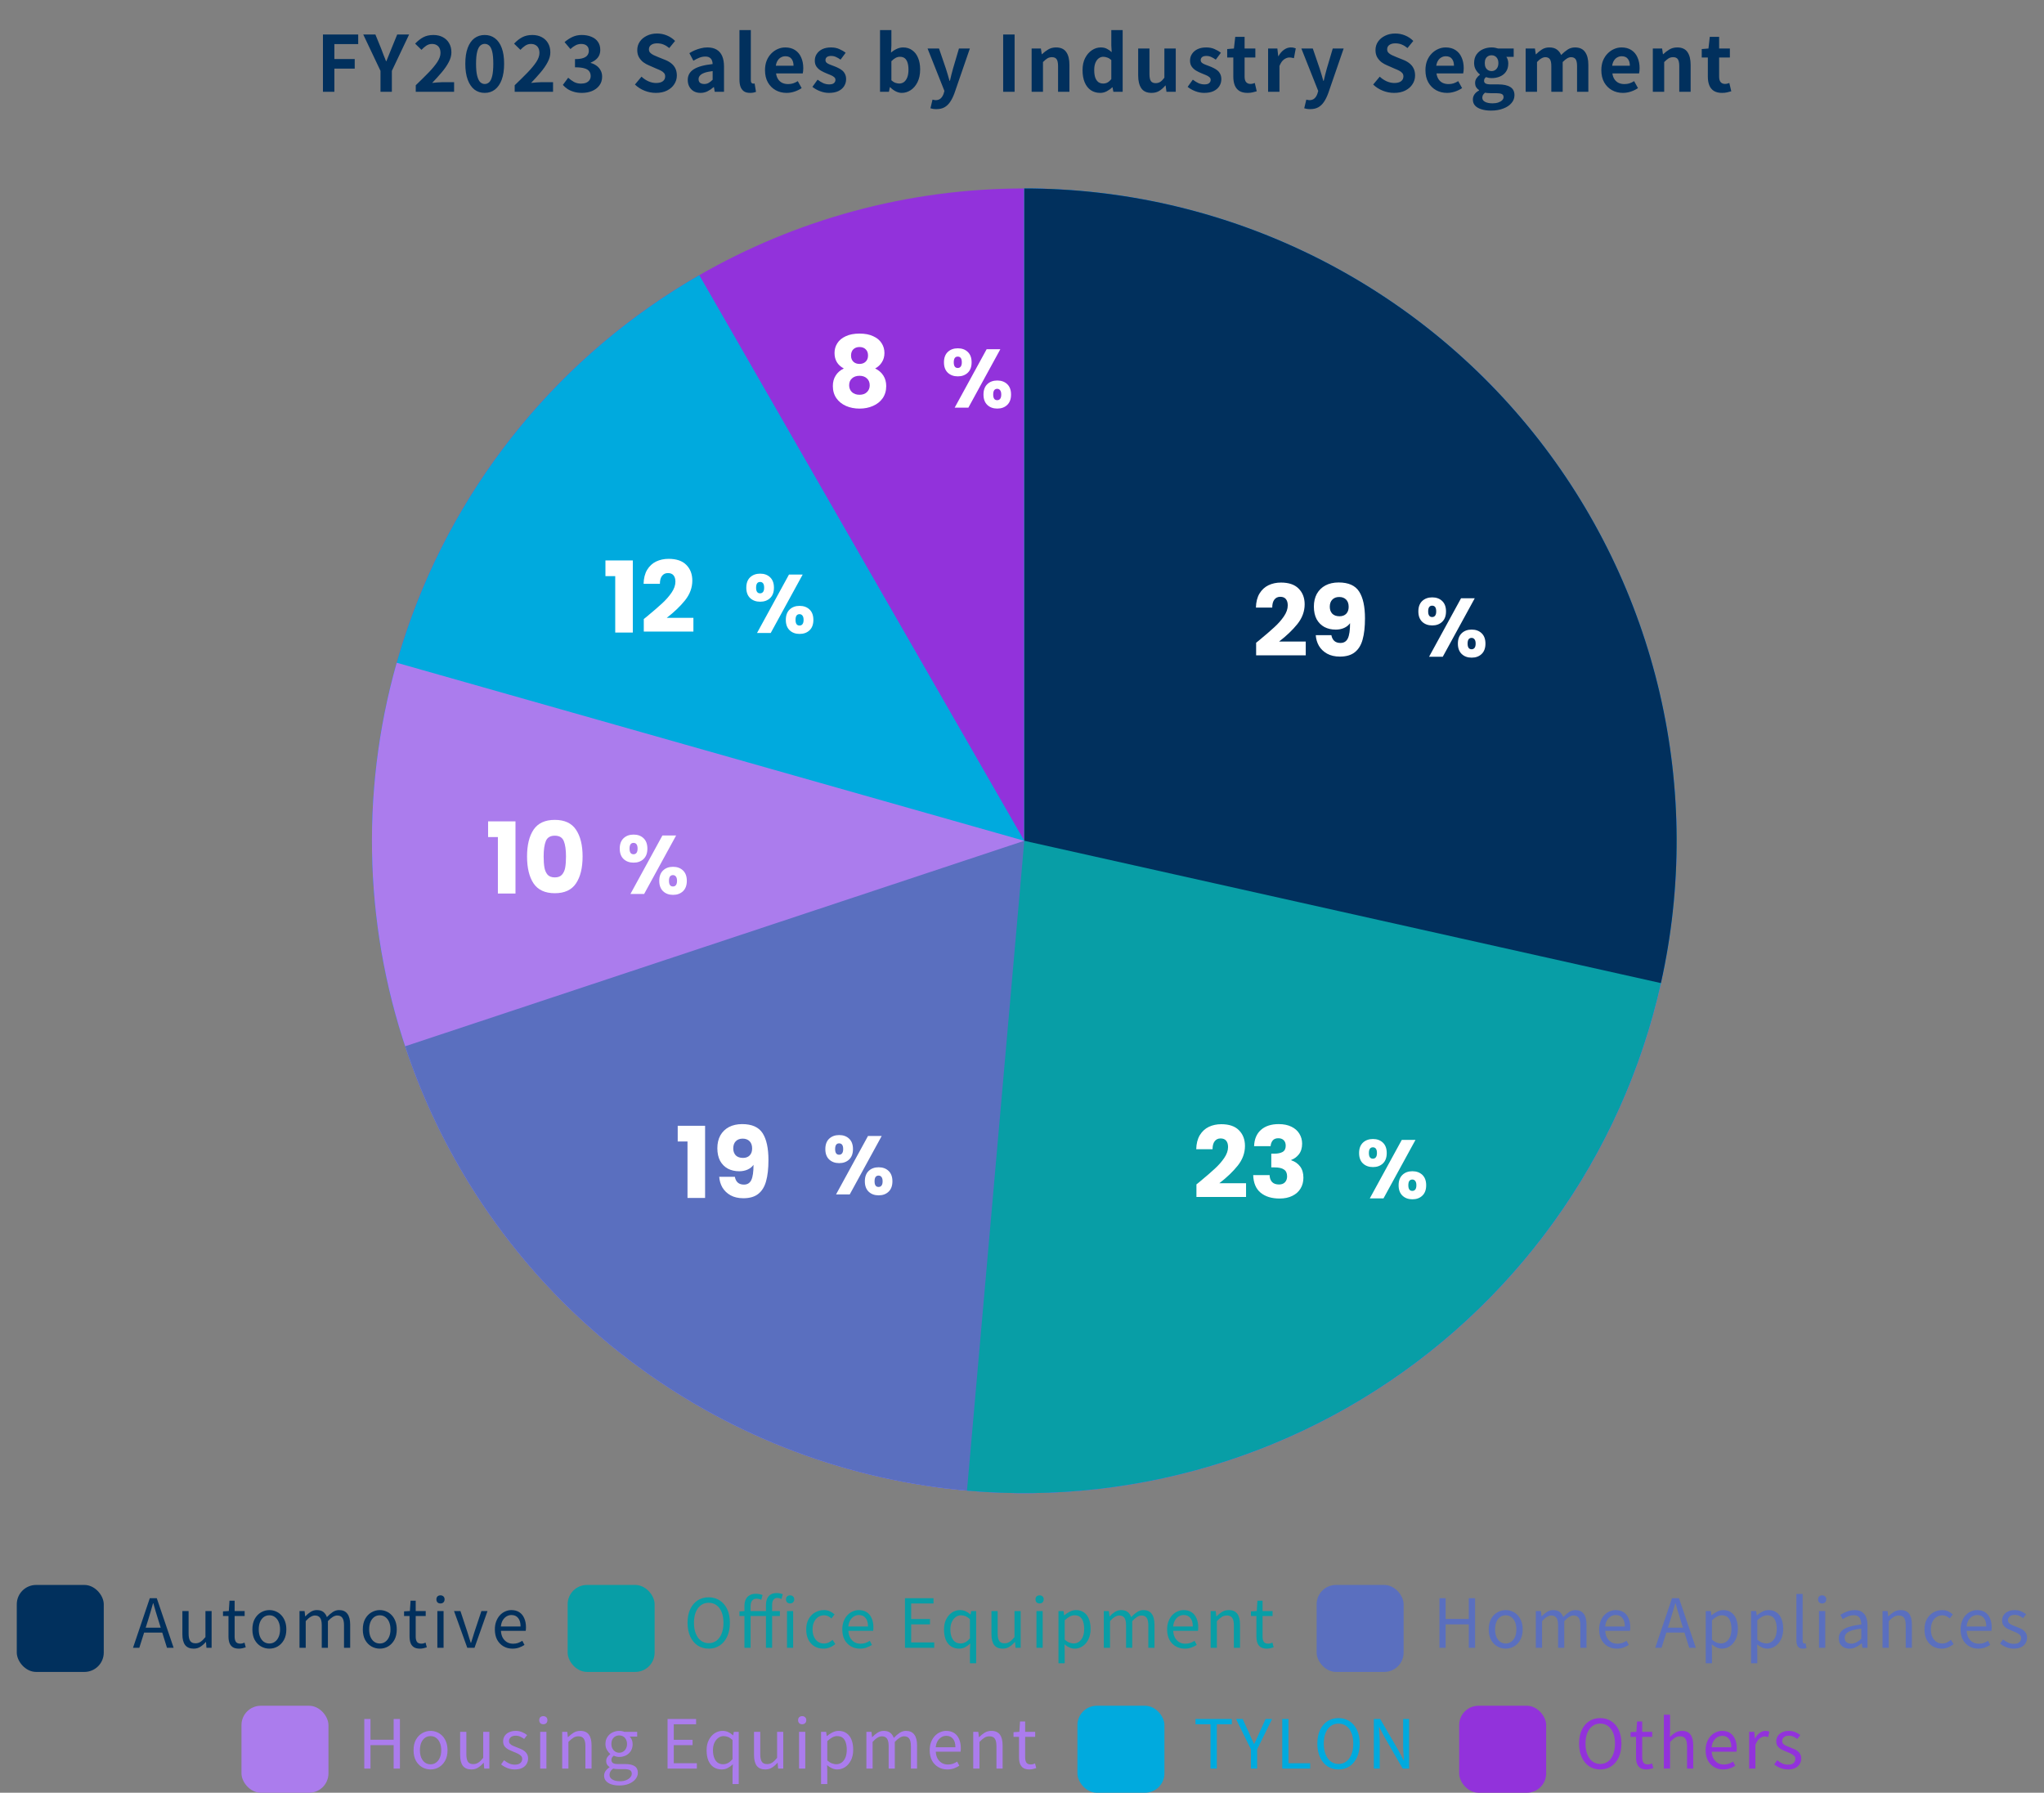
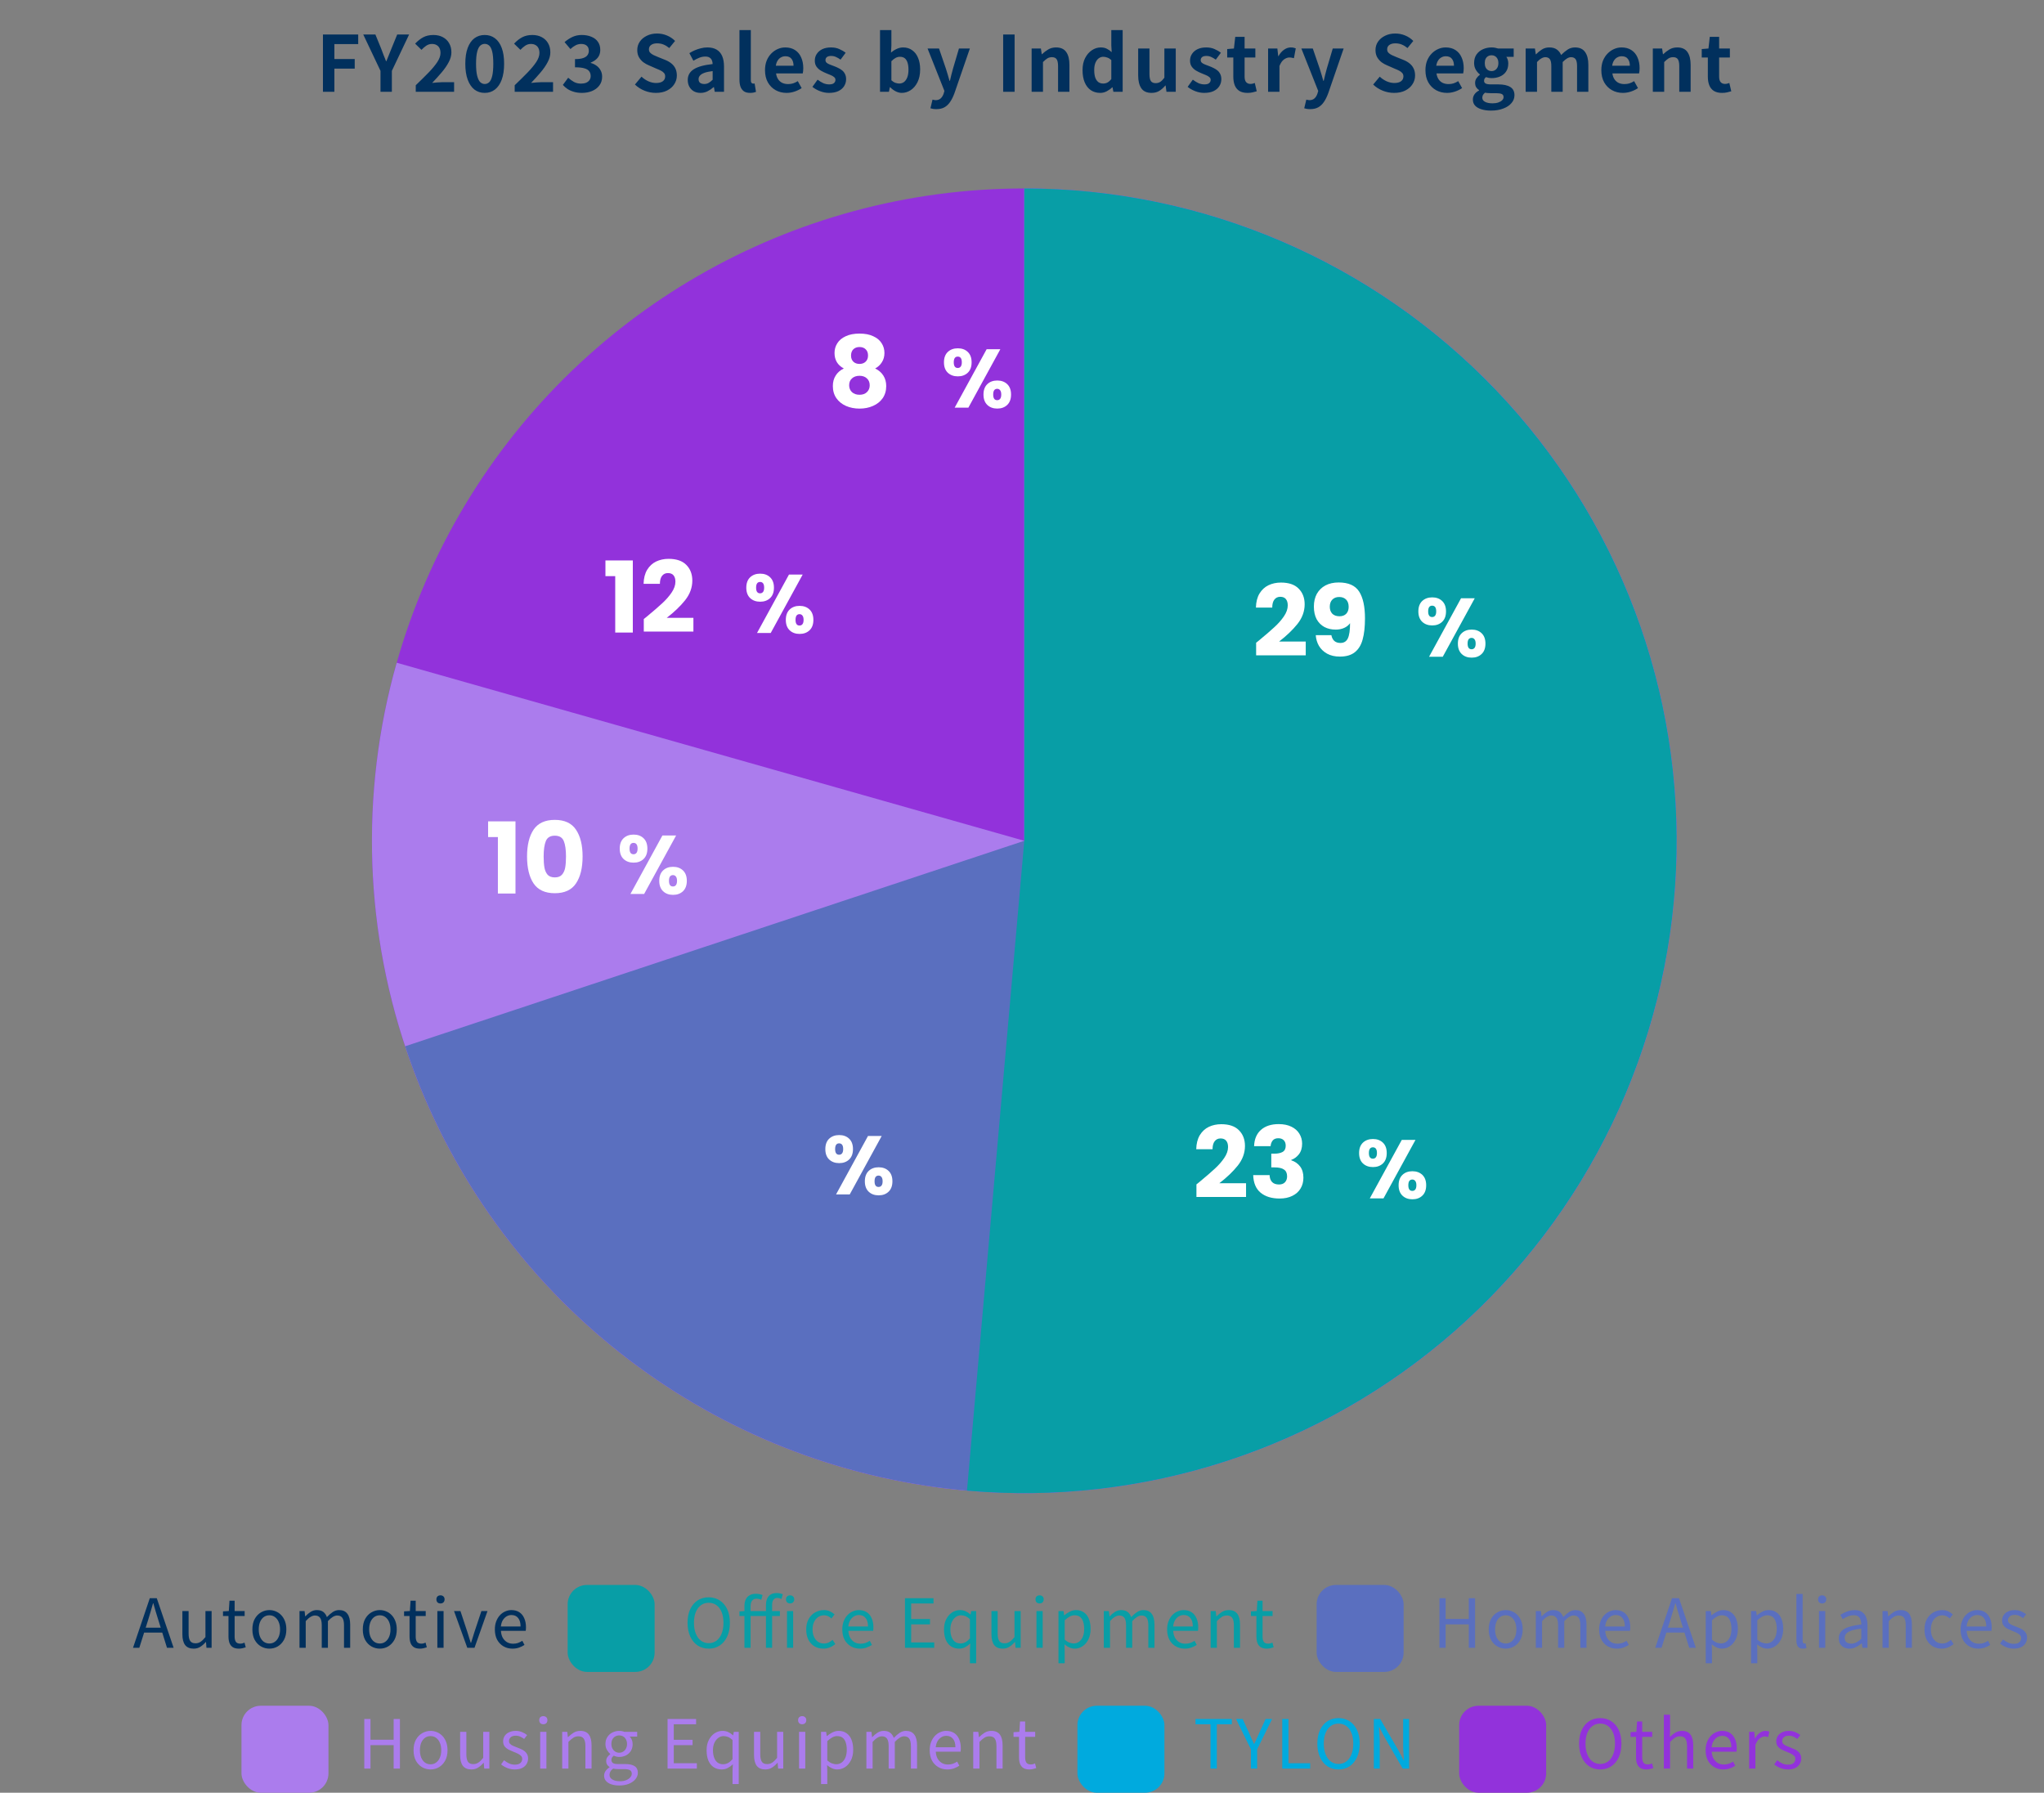
<svg xmlns="http://www.w3.org/2000/svg" width="423" height="371" viewBox="0 0 423 371" fill="none">
  <rect x="0" y="0" width="423" height="371" fill="#808080" stroke="none" />
  <path d="M66.833 19V7.144H74.129V9.128H69.201V12.216H73.409V14.2H69.201V19H66.833ZM78.743 19V14.664L75.175 7.144H77.687L78.871 10.04C79.042 10.488 79.207 10.925 79.367 11.352C79.538 11.768 79.714 12.205 79.895 12.664H79.959C80.14 12.205 80.316 11.768 80.487 11.352C80.668 10.925 80.844 10.488 81.015 10.04L82.199 7.144H84.663L81.095 14.664V19H78.743ZM86.04 19V17.64C87.064 16.659 87.96 15.773 88.728 14.984C89.496 14.184 90.094 13.459 90.52 12.808C90.947 12.147 91.16 11.533 91.16 10.968C91.16 10.573 91.091 10.237 90.952 9.96C90.814 9.683 90.611 9.469 90.344 9.32C90.088 9.171 89.768 9.096 89.384 9.096C88.958 9.096 88.563 9.219 88.2 9.464C87.848 9.709 87.523 9.992 87.224 10.312L85.912 9.032C86.467 8.445 87.032 8.003 87.608 7.704C88.195 7.395 88.888 7.24 89.688 7.24C90.435 7.24 91.086 7.389 91.64 7.688C92.206 7.987 92.643 8.408 92.952 8.952C93.262 9.485 93.416 10.115 93.416 10.84C93.416 11.501 93.23 12.179 92.856 12.872C92.494 13.565 92.008 14.269 91.4 14.984C90.803 15.688 90.147 16.413 89.432 17.16C89.731 17.117 90.062 17.085 90.424 17.064C90.787 17.032 91.107 17.016 91.384 17.016H93.976V19H86.04ZM100.31 19.224C99.499 19.224 98.79 18.995 98.182 18.536C97.585 18.067 97.121 17.384 96.79 16.488C96.459 15.592 96.294 14.493 96.294 13.192C96.294 11.88 96.459 10.787 96.79 9.912C97.121 9.027 97.585 8.36 98.182 7.912C98.79 7.464 99.499 7.24 100.31 7.24C101.121 7.24 101.825 7.464 102.422 7.912C103.03 8.36 103.499 9.027 103.83 9.912C104.161 10.787 104.326 11.88 104.326 13.192C104.326 14.493 104.161 15.592 103.83 16.488C103.499 17.384 103.03 18.067 102.422 18.536C101.825 18.995 101.121 19.224 100.31 19.224ZM100.31 17.384C100.662 17.384 100.971 17.261 101.238 17.016C101.505 16.76 101.713 16.328 101.862 15.72C102.011 15.101 102.086 14.259 102.086 13.192C102.086 12.115 102.011 11.277 101.862 10.68C101.713 10.083 101.505 9.667 101.238 9.432C100.971 9.197 100.662 9.08 100.31 9.08C99.979 9.08 99.675 9.197 99.398 9.432C99.131 9.667 98.918 10.083 98.758 10.68C98.598 11.277 98.518 12.115 98.518 13.192C98.518 14.259 98.598 15.101 98.758 15.72C98.918 16.328 99.131 16.76 99.398 17.016C99.675 17.261 99.979 17.384 100.31 17.384ZM106.515 19V17.64C107.539 16.659 108.435 15.773 109.203 14.984C109.971 14.184 110.569 13.459 110.995 12.808C111.422 12.147 111.635 11.533 111.635 10.968C111.635 10.573 111.566 10.237 111.427 9.96C111.289 9.683 111.086 9.469 110.819 9.32C110.563 9.171 110.243 9.096 109.859 9.096C109.433 9.096 109.038 9.219 108.675 9.464C108.323 9.709 107.998 9.992 107.699 10.312L106.387 9.032C106.942 8.445 107.507 8.003 108.083 7.704C108.67 7.395 109.363 7.24 110.163 7.24C110.91 7.24 111.561 7.389 112.115 7.688C112.681 7.987 113.118 8.408 113.427 8.952C113.737 9.485 113.891 10.115 113.891 10.84C113.891 11.501 113.705 12.179 113.331 12.872C112.969 13.565 112.483 14.269 111.875 14.984C111.278 15.688 110.622 16.413 109.907 17.16C110.206 17.117 110.537 17.085 110.899 17.064C111.262 17.032 111.582 17.016 111.859 17.016H114.451V19H106.515ZM120.433 19.224C119.814 19.224 119.26 19.149 118.769 19C118.278 18.861 117.841 18.669 117.457 18.424C117.084 18.168 116.758 17.885 116.481 17.576L117.585 16.088C117.948 16.419 118.342 16.707 118.769 16.952C119.206 17.187 119.692 17.304 120.225 17.304C120.63 17.304 120.982 17.245 121.281 17.128C121.59 17 121.825 16.819 121.985 16.584C122.156 16.349 122.241 16.067 122.241 15.736C122.241 15.363 122.145 15.043 121.953 14.776C121.772 14.499 121.446 14.291 120.977 14.152C120.508 14.003 119.846 13.928 118.993 13.928V12.232C119.718 12.232 120.289 12.157 120.705 12.008C121.121 11.859 121.414 11.656 121.585 11.4C121.766 11.144 121.857 10.851 121.857 10.52C121.857 10.061 121.718 9.709 121.441 9.464C121.164 9.219 120.774 9.096 120.273 9.096C119.857 9.096 119.468 9.192 119.105 9.384C118.753 9.565 118.401 9.821 118.049 10.152L116.833 8.712C117.356 8.264 117.905 7.907 118.481 7.64C119.057 7.373 119.692 7.24 120.385 7.24C121.142 7.24 121.809 7.363 122.385 7.608C122.972 7.843 123.425 8.195 123.745 8.664C124.065 9.123 124.225 9.683 124.225 10.344C124.225 10.963 124.054 11.491 123.713 11.928C123.372 12.355 122.886 12.696 122.257 12.952V13.032C122.694 13.149 123.089 13.336 123.441 13.592C123.804 13.848 124.086 14.168 124.289 14.552C124.502 14.925 124.609 15.368 124.609 15.88C124.609 16.584 124.417 17.187 124.033 17.688C123.66 18.189 123.153 18.573 122.513 18.84C121.884 19.096 121.19 19.224 120.433 19.224ZM135.719 19.224C134.93 19.224 134.157 19.075 133.399 18.776C132.642 18.477 131.975 18.051 131.399 17.496L132.759 15.864C133.175 16.259 133.65 16.579 134.183 16.824C134.727 17.059 135.255 17.176 135.767 17.176C136.386 17.176 136.855 17.053 137.175 16.808C137.495 16.563 137.655 16.232 137.655 15.816C137.655 15.517 137.575 15.283 137.415 15.112C137.266 14.931 137.058 14.771 136.791 14.632C136.525 14.493 136.215 14.355 135.863 14.216L134.295 13.528C133.901 13.368 133.517 13.155 133.143 12.888C132.781 12.611 132.477 12.264 132.231 11.848C131.997 11.432 131.879 10.936 131.879 10.36C131.879 9.709 132.055 9.128 132.407 8.616C132.759 8.104 133.245 7.699 133.863 7.4C134.482 7.091 135.186 6.936 135.975 6.936C136.679 6.936 137.357 7.069 138.007 7.336C138.658 7.603 139.223 7.981 139.703 8.472L138.503 9.944C138.13 9.635 137.741 9.395 137.335 9.224C136.93 9.053 136.477 8.968 135.975 8.968C135.463 8.968 135.053 9.08 134.743 9.304C134.445 9.517 134.295 9.821 134.295 10.216C134.295 10.493 134.381 10.723 134.551 10.904C134.722 11.085 134.946 11.245 135.223 11.384C135.501 11.512 135.805 11.645 136.135 11.784L137.687 12.408C138.167 12.6 138.583 12.84 138.935 13.128C139.298 13.416 139.575 13.763 139.767 14.168C139.97 14.573 140.071 15.064 140.071 15.64C140.071 16.28 139.895 16.872 139.543 17.416C139.202 17.96 138.706 18.397 138.055 18.728C137.415 19.059 136.637 19.224 135.719 19.224ZM144.968 19.224C144.445 19.224 143.981 19.112 143.576 18.888C143.181 18.653 142.872 18.333 142.648 17.928C142.434 17.523 142.328 17.064 142.328 16.552C142.328 15.603 142.738 14.867 143.56 14.344C144.381 13.811 145.688 13.448 147.48 13.256C147.469 12.957 147.416 12.696 147.32 12.472C147.224 12.237 147.064 12.051 146.84 11.912C146.626 11.773 146.333 11.704 145.96 11.704C145.544 11.704 145.133 11.784 144.728 11.944C144.322 12.104 143.912 12.312 143.496 12.568L142.664 11C143.016 10.776 143.389 10.579 143.784 10.408C144.178 10.237 144.594 10.099 145.032 9.992C145.469 9.875 145.922 9.816 146.392 9.816C147.149 9.816 147.784 9.965 148.296 10.264C148.808 10.563 149.192 11.005 149.448 11.592C149.704 12.179 149.832 12.904 149.832 13.768V19H147.912L147.752 18.04H147.672C147.288 18.381 146.872 18.664 146.424 18.888C145.976 19.112 145.49 19.224 144.968 19.224ZM145.752 17.384C146.082 17.384 146.381 17.309 146.648 17.16C146.925 17 147.202 16.781 147.48 16.504V14.712C146.754 14.797 146.178 14.92 145.752 15.08C145.325 15.24 145.021 15.432 144.84 15.656C144.658 15.869 144.568 16.109 144.568 16.376C144.568 16.728 144.674 16.984 144.888 17.144C145.112 17.304 145.4 17.384 145.752 17.384ZM155.253 19.224C154.698 19.224 154.261 19.112 153.941 18.888C153.621 18.653 153.386 18.333 153.237 17.928C153.098 17.512 153.029 17.032 153.029 16.488V6.232H155.381V16.584C155.381 16.851 155.429 17.037 155.525 17.144C155.632 17.251 155.738 17.304 155.845 17.304C155.898 17.304 155.946 17.304 155.989 17.304C156.032 17.293 156.09 17.283 156.165 17.272L156.453 19.016C156.314 19.069 156.144 19.117 155.941 19.16C155.749 19.203 155.52 19.224 155.253 19.224ZM162.78 19.224C161.948 19.224 161.196 19.037 160.524 18.664C159.852 18.291 159.313 17.752 158.908 17.048C158.513 16.344 158.316 15.501 158.316 14.52C158.316 13.795 158.428 13.144 158.652 12.568C158.886 11.992 159.201 11.501 159.596 11.096C160.001 10.68 160.449 10.365 160.94 10.152C161.441 9.928 161.958 9.816 162.492 9.816C163.313 9.816 164.001 10.003 164.556 10.376C165.11 10.739 165.526 11.245 165.804 11.896C166.092 12.536 166.236 13.272 166.236 14.104C166.236 14.317 166.225 14.525 166.204 14.728C166.182 14.92 166.156 15.075 166.124 15.192H160.604C160.668 15.672 160.812 16.077 161.036 16.408C161.26 16.739 161.548 16.989 161.9 17.16C162.252 17.32 162.652 17.4 163.1 17.4C163.462 17.4 163.804 17.352 164.124 17.256C164.444 17.149 164.769 16.995 165.1 16.792L165.9 18.232C165.462 18.531 164.972 18.771 164.428 18.952C163.884 19.133 163.334 19.224 162.78 19.224ZM160.556 13.608H164.22C164.22 13.011 164.081 12.536 163.804 12.184C163.537 11.821 163.11 11.64 162.524 11.64C162.214 11.64 161.921 11.715 161.644 11.864C161.366 12.003 161.132 12.221 160.94 12.52C160.748 12.808 160.62 13.171 160.556 13.608ZM171.533 19.224C170.935 19.224 170.327 19.107 169.709 18.872C169.101 18.637 168.573 18.339 168.125 17.976L169.197 16.488C169.591 16.787 169.981 17.027 170.365 17.208C170.759 17.379 171.17 17.464 171.597 17.464C172.045 17.464 172.37 17.379 172.573 17.208C172.786 17.027 172.893 16.797 172.893 16.52C172.893 16.296 172.802 16.109 172.621 15.96C172.439 15.8 172.205 15.661 171.917 15.544C171.629 15.416 171.33 15.293 171.021 15.176C170.647 15.027 170.274 14.845 169.901 14.632C169.538 14.419 169.234 14.147 168.989 13.816C168.743 13.475 168.621 13.053 168.621 12.552C168.621 12.019 168.759 11.549 169.037 11.144C169.314 10.728 169.698 10.403 170.189 10.168C170.69 9.933 171.282 9.816 171.965 9.816C172.615 9.816 173.191 9.928 173.693 10.152C174.205 10.376 174.642 10.632 175.005 10.92L173.949 12.344C173.629 12.109 173.309 11.923 172.989 11.784C172.679 11.645 172.359 11.576 172.029 11.576C171.613 11.576 171.309 11.656 171.117 11.816C170.925 11.976 170.829 12.184 170.829 12.44C170.829 12.653 170.909 12.835 171.069 12.984C171.229 13.123 171.447 13.245 171.725 13.352C172.002 13.459 172.295 13.571 172.605 13.688C172.903 13.795 173.197 13.923 173.485 14.072C173.783 14.211 174.055 14.381 174.301 14.584C174.546 14.787 174.738 15.037 174.877 15.336C175.026 15.624 175.101 15.976 175.101 16.392C175.101 16.915 174.962 17.395 174.685 17.832C174.418 18.259 174.018 18.6 173.485 18.856C172.962 19.101 172.311 19.224 171.533 19.224ZM186.615 19.224C186.221 19.224 185.815 19.123 185.399 18.92C184.983 18.717 184.594 18.429 184.231 18.056H184.151L183.959 19H182.119V6.232H184.471V9.448L184.391 10.888C184.754 10.568 185.149 10.312 185.575 10.12C186.013 9.917 186.45 9.816 186.887 9.816C187.623 9.816 188.253 10.008 188.775 10.392C189.309 10.765 189.714 11.293 189.991 11.976C190.279 12.648 190.423 13.443 190.423 14.36C190.423 15.384 190.242 16.264 189.879 17C189.517 17.725 189.042 18.28 188.455 18.664C187.879 19.037 187.266 19.224 186.615 19.224ZM186.103 17.288C186.455 17.288 186.775 17.187 187.063 16.984C187.351 16.771 187.581 16.451 187.751 16.024C187.922 15.597 188.007 15.059 188.007 14.408C188.007 13.843 187.943 13.363 187.815 12.968C187.687 12.563 187.495 12.259 187.239 12.056C186.983 11.853 186.647 11.752 186.231 11.752C185.933 11.752 185.639 11.827 185.351 11.976C185.074 12.125 184.781 12.355 184.471 12.664V16.616C184.749 16.872 185.026 17.048 185.303 17.144C185.591 17.24 185.858 17.288 186.103 17.288ZM193.782 22.584C193.515 22.584 193.286 22.568 193.094 22.536C192.902 22.504 192.72 22.461 192.55 22.408L192.982 20.616C193.067 20.637 193.163 20.659 193.27 20.68C193.387 20.712 193.499 20.728 193.606 20.728C194.064 20.728 194.427 20.6 194.694 20.344C194.96 20.088 195.158 19.763 195.286 19.368L195.446 18.824L191.958 10.04H194.326L195.75 14.2C195.888 14.605 196.016 15.021 196.134 15.448C196.251 15.875 196.374 16.301 196.502 16.728H196.582C196.678 16.301 196.779 15.88 196.886 15.464C197.003 15.037 197.115 14.616 197.222 14.2L198.454 10.04H200.71L197.526 19.272C197.27 19.976 196.976 20.573 196.646 21.064C196.315 21.565 195.92 21.944 195.462 22.2C195.014 22.456 194.454 22.584 193.782 22.584ZM207.602 19V7.144H209.97V19H207.602ZM213.491 19V10.04H215.411L215.587 11.224H215.635C216.03 10.84 216.462 10.509 216.931 10.232C217.401 9.955 217.939 9.816 218.547 9.816C219.518 9.816 220.222 10.136 220.659 10.776C221.097 11.405 221.315 12.285 221.315 13.416V19H218.963V13.704C218.963 13.011 218.862 12.525 218.659 12.248C218.467 11.971 218.147 11.832 217.699 11.832C217.337 11.832 217.017 11.917 216.739 12.088C216.473 12.259 216.174 12.509 215.843 12.84V19H213.491ZM227.693 19.224C226.947 19.224 226.296 19.037 225.741 18.664C225.197 18.291 224.776 17.752 224.477 17.048C224.179 16.344 224.029 15.501 224.029 14.52C224.029 13.549 224.205 12.717 224.557 12.024C224.92 11.32 225.389 10.776 225.965 10.392C226.541 10.008 227.149 9.816 227.789 9.816C228.291 9.816 228.712 9.907 229.053 10.088C229.405 10.259 229.741 10.493 230.061 10.792L229.981 9.384V6.232H232.333V19H230.413L230.237 18.072H230.173C229.843 18.392 229.464 18.664 229.037 18.888C228.611 19.112 228.163 19.224 227.693 19.224ZM228.301 17.288C228.621 17.288 228.915 17.219 229.181 17.08C229.459 16.931 229.725 16.691 229.981 16.36V12.424C229.715 12.179 229.437 12.008 229.149 11.912C228.872 11.805 228.589 11.752 228.301 11.752C227.971 11.752 227.661 11.859 227.373 12.072C227.096 12.275 226.872 12.579 226.701 12.984C226.531 13.389 226.445 13.891 226.445 14.488C226.445 15.107 226.515 15.624 226.653 16.04C226.803 16.456 227.016 16.771 227.293 16.984C227.571 17.187 227.907 17.288 228.301 17.288ZM238.31 19.224C237.34 19.224 236.636 18.909 236.198 18.28C235.761 17.64 235.542 16.755 235.542 15.624V10.04H237.878V15.336C237.878 16.029 237.98 16.515 238.182 16.792C238.385 17.069 238.71 17.208 239.158 17.208C239.521 17.208 239.836 17.123 240.102 16.952C240.38 16.771 240.668 16.483 240.966 16.088V10.04H243.318V19H241.398L241.222 17.704H241.158C240.774 18.163 240.358 18.531 239.91 18.808C239.462 19.085 238.929 19.224 238.31 19.224ZM249.186 19.224C248.588 19.224 247.98 19.107 247.362 18.872C246.754 18.637 246.226 18.339 245.778 17.976L246.85 16.488C247.244 16.787 247.634 17.027 248.018 17.208C248.412 17.379 248.823 17.464 249.25 17.464C249.698 17.464 250.023 17.379 250.226 17.208C250.439 17.027 250.546 16.797 250.546 16.52C250.546 16.296 250.455 16.109 250.274 15.96C250.092 15.8 249.858 15.661 249.57 15.544C249.282 15.416 248.983 15.293 248.674 15.176C248.3 15.027 247.927 14.845 247.554 14.632C247.191 14.419 246.887 14.147 246.642 13.816C246.396 13.475 246.274 13.053 246.274 12.552C246.274 12.019 246.412 11.549 246.69 11.144C246.967 10.728 247.351 10.403 247.842 10.168C248.343 9.933 248.935 9.816 249.618 9.816C250.268 9.816 250.844 9.928 251.346 10.152C251.858 10.376 252.295 10.632 252.658 10.92L251.602 12.344C251.282 12.109 250.962 11.923 250.642 11.784C250.332 11.645 250.012 11.576 249.682 11.576C249.266 11.576 248.962 11.656 248.77 11.816C248.578 11.976 248.482 12.184 248.482 12.44C248.482 12.653 248.562 12.835 248.722 12.984C248.882 13.123 249.1 13.245 249.378 13.352C249.655 13.459 249.948 13.571 250.258 13.688C250.556 13.795 250.85 13.923 251.138 14.072C251.436 14.211 251.708 14.381 251.954 14.584C252.199 14.787 252.391 15.037 252.53 15.336C252.679 15.624 252.754 15.976 252.754 16.392C252.754 16.915 252.615 17.395 252.338 17.832C252.071 18.259 251.671 18.6 251.138 18.856C250.615 19.101 249.964 19.224 249.186 19.224ZM258.174 19.224C257.47 19.224 256.9 19.085 256.462 18.808C256.025 18.52 255.71 18.125 255.518 17.624C255.326 17.123 255.23 16.541 255.23 15.88V11.896H253.966V10.152L255.358 10.04L255.63 7.624H257.566V10.04H259.79V11.896H257.566V15.864C257.566 16.376 257.673 16.755 257.886 17C258.1 17.245 258.404 17.368 258.798 17.368C258.948 17.368 259.102 17.347 259.262 17.304C259.422 17.261 259.561 17.219 259.678 17.176L260.078 18.888C259.833 18.963 259.55 19.037 259.23 19.112C258.921 19.187 258.569 19.224 258.174 19.224ZM262.429 19V10.04H264.349L264.525 11.624H264.573C264.904 11.037 265.293 10.589 265.741 10.28C266.189 9.971 266.648 9.816 267.117 9.816C267.373 9.816 267.576 9.837 267.725 9.88C267.885 9.912 268.029 9.955 268.157 10.008L267.773 12.04C267.602 11.997 267.448 11.965 267.309 11.944C267.181 11.912 267.016 11.896 266.813 11.896C266.472 11.896 266.109 12.029 265.725 12.296C265.352 12.563 265.037 13.016 264.781 13.656V19H262.429ZM271.138 22.584C270.871 22.584 270.642 22.568 270.45 22.536C270.258 22.504 270.077 22.461 269.906 22.408L270.338 20.616C270.423 20.637 270.519 20.659 270.626 20.68C270.743 20.712 270.855 20.728 270.962 20.728C271.421 20.728 271.783 20.6 272.05 20.344C272.317 20.088 272.514 19.763 272.642 19.368L272.802 18.824L269.314 10.04H271.682L273.106 14.2C273.245 14.605 273.373 15.021 273.49 15.448C273.607 15.875 273.73 16.301 273.858 16.728H273.938C274.034 16.301 274.135 15.88 274.242 15.464C274.359 15.037 274.471 14.616 274.578 14.2L275.81 10.04H278.066L274.882 19.272C274.626 19.976 274.333 20.573 274.002 21.064C273.671 21.565 273.277 21.944 272.818 22.2C272.37 22.456 271.81 22.584 271.138 22.584ZM288.494 19.224C287.705 19.224 286.932 19.075 286.174 18.776C285.417 18.477 284.75 18.051 284.174 17.496L285.534 15.864C285.95 16.259 286.425 16.579 286.958 16.824C287.502 17.059 288.03 17.176 288.542 17.176C289.161 17.176 289.63 17.053 289.95 16.808C290.27 16.563 290.43 16.232 290.43 15.816C290.43 15.517 290.35 15.283 290.19 15.112C290.041 14.931 289.833 14.771 289.566 14.632C289.3 14.493 288.99 14.355 288.638 14.216L287.07 13.528C286.676 13.368 286.292 13.155 285.918 12.888C285.556 12.611 285.252 12.264 285.006 11.848C284.772 11.432 284.654 10.936 284.654 10.36C284.654 9.709 284.83 9.128 285.182 8.616C285.534 8.104 286.02 7.699 286.638 7.4C287.257 7.091 287.961 6.936 288.75 6.936C289.454 6.936 290.132 7.069 290.782 7.336C291.433 7.603 291.998 7.981 292.478 8.472L291.278 9.944C290.905 9.635 290.516 9.395 290.11 9.224C289.705 9.053 289.252 8.968 288.75 8.968C288.238 8.968 287.828 9.08 287.518 9.304C287.22 9.517 287.07 9.821 287.07 10.216C287.07 10.493 287.156 10.723 287.326 10.904C287.497 11.085 287.721 11.245 287.998 11.384C288.276 11.512 288.58 11.645 288.91 11.784L290.462 12.408C290.942 12.6 291.358 12.84 291.71 13.128C292.073 13.416 292.35 13.763 292.542 14.168C292.745 14.573 292.846 15.064 292.846 15.64C292.846 16.28 292.67 16.872 292.318 17.416C291.977 17.96 291.481 18.397 290.83 18.728C290.19 19.059 289.412 19.224 288.494 19.224ZM299.455 19.224C298.623 19.224 297.871 19.037 297.199 18.664C296.527 18.291 295.988 17.752 295.583 17.048C295.188 16.344 294.991 15.501 294.991 14.52C294.991 13.795 295.103 13.144 295.327 12.568C295.561 11.992 295.876 11.501 296.271 11.096C296.676 10.68 297.124 10.365 297.615 10.152C298.116 9.928 298.633 9.816 299.167 9.816C299.988 9.816 300.676 10.003 301.231 10.376C301.785 10.739 302.201 11.245 302.479 11.896C302.767 12.536 302.911 13.272 302.911 14.104C302.911 14.317 302.9 14.525 302.879 14.728C302.857 14.92 302.831 15.075 302.799 15.192H297.279C297.343 15.672 297.487 16.077 297.711 16.408C297.935 16.739 298.223 16.989 298.575 17.16C298.927 17.32 299.327 17.4 299.775 17.4C300.137 17.4 300.479 17.352 300.799 17.256C301.119 17.149 301.444 16.995 301.775 16.792L302.575 18.232C302.137 18.531 301.647 18.771 301.103 18.952C300.559 19.133 300.009 19.224 299.455 19.224ZM297.231 13.608H300.895C300.895 13.011 300.756 12.536 300.479 12.184C300.212 11.821 299.785 11.64 299.199 11.64C298.889 11.64 298.596 11.715 298.319 11.864C298.041 12.003 297.807 12.221 297.615 12.52C297.423 12.808 297.295 13.171 297.231 13.608ZM308.534 22.888C307.83 22.888 307.195 22.803 306.63 22.632C306.065 22.472 305.617 22.221 305.286 21.88C304.966 21.549 304.806 21.117 304.806 20.584C304.806 20.211 304.913 19.864 305.126 19.544C305.339 19.224 305.659 18.952 306.086 18.728V18.648C305.851 18.499 305.654 18.301 305.494 18.056C305.345 17.811 305.27 17.501 305.27 17.128C305.27 16.797 305.366 16.488 305.558 16.2C305.761 15.901 305.995 15.656 306.262 15.464V15.4C305.953 15.176 305.675 14.861 305.43 14.456C305.185 14.051 305.062 13.581 305.062 13.048C305.062 12.344 305.227 11.752 305.558 11.272C305.899 10.792 306.347 10.429 306.902 10.184C307.457 9.939 308.043 9.816 308.662 9.816C308.929 9.816 309.174 9.837 309.398 9.88C309.633 9.923 309.846 9.976 310.038 10.04H313.254V11.768H311.734C311.851 11.928 311.947 12.125 312.022 12.36C312.097 12.595 312.134 12.851 312.134 13.128C312.134 13.8 311.979 14.365 311.67 14.824C311.361 15.272 310.945 15.608 310.422 15.832C309.899 16.056 309.313 16.168 308.662 16.168C308.502 16.168 308.321 16.152 308.118 16.12C307.915 16.077 307.713 16.024 307.51 15.96C307.393 16.067 307.297 16.179 307.222 16.296C307.158 16.403 307.126 16.552 307.126 16.744C307.126 16.968 307.227 17.144 307.43 17.272C307.643 17.4 308.011 17.464 308.534 17.464H310.07C311.147 17.464 311.974 17.645 312.55 18.008C313.126 18.36 313.414 18.925 313.414 19.704C313.414 20.312 313.211 20.851 312.806 21.32C312.411 21.8 311.846 22.179 311.11 22.456C310.385 22.744 309.526 22.888 308.534 22.888ZM308.662 14.712C308.929 14.712 309.169 14.648 309.382 14.52C309.595 14.392 309.766 14.205 309.894 13.96C310.022 13.704 310.086 13.4 310.086 13.048C310.086 12.696 310.022 12.403 309.894 12.168C309.766 11.923 309.595 11.741 309.382 11.624C309.169 11.496 308.929 11.432 308.662 11.432C308.406 11.432 308.171 11.496 307.958 11.624C307.745 11.741 307.574 11.923 307.446 12.168C307.329 12.403 307.27 12.696 307.27 13.048C307.27 13.4 307.329 13.704 307.446 13.96C307.574 14.205 307.745 14.392 307.958 14.52C308.171 14.648 308.406 14.712 308.662 14.712ZM308.886 21.384C309.345 21.384 309.739 21.325 310.07 21.208C310.411 21.091 310.678 20.936 310.87 20.744C311.062 20.552 311.158 20.339 311.158 20.104C311.158 19.784 311.03 19.565 310.774 19.448C310.518 19.341 310.15 19.288 309.67 19.288H308.566C308.299 19.288 308.07 19.277 307.878 19.256C307.686 19.245 307.505 19.219 307.334 19.176C307.131 19.336 306.982 19.501 306.886 19.672C306.801 19.853 306.758 20.04 306.758 20.232C306.758 20.595 306.95 20.877 307.334 21.08C307.718 21.283 308.235 21.384 308.886 21.384ZM315.729 19V10.04H317.649L317.825 11.24H317.873C318.246 10.856 318.652 10.525 319.089 10.248C319.526 9.96 320.038 9.816 320.625 9.816C321.265 9.816 321.777 9.955 322.161 10.232C322.556 10.499 322.86 10.883 323.073 11.384C323.5 10.947 323.937 10.579 324.385 10.28C324.844 9.971 325.361 9.816 325.937 9.816C326.897 9.816 327.596 10.136 328.033 10.776C328.481 11.405 328.705 12.285 328.705 13.416V19H326.369V13.704C326.369 13.011 326.268 12.525 326.065 12.248C325.862 11.971 325.548 11.832 325.121 11.832C324.865 11.832 324.593 11.917 324.305 12.088C324.028 12.248 323.724 12.499 323.393 12.84V19H321.041V13.704C321.041 13.011 320.94 12.525 320.737 12.248C320.534 11.971 320.22 11.832 319.793 11.832C319.548 11.832 319.276 11.917 318.977 12.088C318.689 12.248 318.39 12.499 318.081 12.84V19H315.729ZM335.855 19.224C335.023 19.224 334.271 19.037 333.599 18.664C332.927 18.291 332.388 17.752 331.983 17.048C331.588 16.344 331.391 15.501 331.391 14.52C331.391 13.795 331.503 13.144 331.727 12.568C331.961 11.992 332.276 11.501 332.671 11.096C333.076 10.68 333.524 10.365 334.015 10.152C334.516 9.928 335.033 9.816 335.567 9.816C336.388 9.816 337.076 10.003 337.631 10.376C338.185 10.739 338.601 11.245 338.879 11.896C339.167 12.536 339.311 13.272 339.311 14.104C339.311 14.317 339.3 14.525 339.279 14.728C339.257 14.92 339.231 15.075 339.199 15.192H333.679C333.743 15.672 333.887 16.077 334.111 16.408C334.335 16.739 334.623 16.989 334.975 17.16C335.327 17.32 335.727 17.4 336.175 17.4C336.537 17.4 336.879 17.352 337.199 17.256C337.519 17.149 337.844 16.995 338.175 16.792L338.975 18.232C338.537 18.531 338.047 18.771 337.503 18.952C336.959 19.133 336.409 19.224 335.855 19.224ZM333.631 13.608H337.295C337.295 13.011 337.156 12.536 336.879 12.184C336.612 11.821 336.185 11.64 335.599 11.64C335.289 11.64 334.996 11.715 334.719 11.864C334.441 12.003 334.207 12.221 334.015 12.52C333.823 12.808 333.695 13.171 333.631 13.608ZM342.048 19V10.04H343.968L344.144 11.224H344.192C344.586 10.84 345.018 10.509 345.488 10.232C345.957 9.955 346.496 9.816 347.104 9.816C348.074 9.816 348.778 10.136 349.216 10.776C349.653 11.405 349.872 12.285 349.872 13.416V19H347.52V13.704C347.52 13.011 347.418 12.525 347.216 12.248C347.024 11.971 346.704 11.832 346.256 11.832C345.893 11.832 345.573 11.917 345.296 12.088C345.029 12.259 344.73 12.509 344.4 12.84V19H342.048ZM356.378 19.224C355.674 19.224 355.103 19.085 354.666 18.808C354.228 18.52 353.914 18.125 353.722 17.624C353.53 17.123 353.434 16.541 353.434 15.88V11.896H352.17V10.152L353.562 10.04L353.834 7.624H355.77V10.04H357.994V11.896H355.77V15.864C355.77 16.376 355.876 16.755 356.09 17C356.303 17.245 356.607 17.368 357.002 17.368C357.151 17.368 357.306 17.347 357.466 17.304C357.626 17.261 357.764 17.219 357.882 17.176L358.282 18.888C358.036 18.963 357.754 19.037 357.434 19.112C357.124 19.187 356.772 19.224 356.378 19.224Z" fill="#01305D" />
  <ellipse cx="211.973" cy="174" rx="135" ry="135" transform="rotate(-90 211.973 174)" fill="#9232DB" />
-   <path d="M211.973 39C244.737 39 276.384 50.916 301.012 72.525C325.64 94.134 341.568 123.963 345.828 156.449C350.087 188.935 342.387 221.862 324.163 249.09C305.939 276.318 278.434 295.99 246.777 304.436C215.12 312.883 181.472 309.529 152.105 295C122.739 280.47 99.659 255.756 87.168 225.466C74.677 195.176 73.628 161.378 84.217 130.371C94.805 99.365 116.309 73.268 144.718 56.945L211.973 174L211.973 39Z" fill="#00AADE" />
  <path d="M211.973 39C240.265 39 267.842 47.889 290.809 64.41C313.776 80.931 330.971 104.251 339.967 131.074C348.963 157.898 349.304 186.87 340.943 213.898C332.582 240.926 315.94 264.644 293.369 281.702C270.798 298.76 243.438 308.296 215.154 308.963C186.87 309.629 159.091 301.393 135.741 285.417C112.392 269.441 94.651 246.533 85.026 219.929C75.4 193.325 74.377 164.369 82.099 137.151L211.973 174L211.973 39Z" fill="#AB7CED" />
  <path d="M211.973 39C236.834 39 261.212 45.865 282.42 58.838C303.628 71.811 320.841 90.389 332.163 112.522C343.484 134.656 348.474 159.486 346.582 184.275C344.69 209.064 335.989 232.849 321.44 253.007C306.89 273.166 287.056 288.916 264.125 298.52C241.194 308.124 216.056 311.209 191.483 307.436C166.91 303.663 143.856 293.177 124.863 277.135C105.87 261.094 91.676 240.119 83.845 216.523L211.973 174L211.973 39Z" fill="#5A6FBF" />
  <path d="M211.973 39C230.201 39 248.241 42.691 265.004 49.852C281.767 57.012 296.906 67.493 309.509 80.663C322.112 93.832 331.917 109.418 338.333 126.479C344.75 143.541 347.644 161.725 346.843 179.936C346.042 198.146 341.56 216.006 333.67 232.438C325.779 248.87 314.643 263.533 300.932 275.545C287.221 287.556 271.219 296.667 253.892 302.327C236.565 307.987 218.271 310.079 200.113 308.478L211.973 174L211.973 39Z" fill="#089EA6" />
-   <path d="M211.973 39C232.203 39 252.175 43.547 270.411 52.303C288.648 61.061 304.683 73.804 317.332 89.592C329.98 105.38 338.919 123.809 343.487 143.517C348.055 163.224 348.135 183.707 343.722 203.449L211.973 174L211.973 39Z" fill="#01305D" />
  <path d="M247.599 245.107C248.062 244.739 248.274 244.568 248.233 244.596C249.569 243.491 250.619 242.584 251.383 241.875C252.16 241.166 252.815 240.423 253.346 239.646C253.878 238.868 254.144 238.112 254.144 237.375C254.144 236.816 254.015 236.38 253.755 236.066C253.496 235.752 253.108 235.596 252.59 235.596C252.071 235.596 251.662 235.793 251.362 236.189C251.076 236.571 250.933 237.116 250.933 237.825H247.558C247.585 236.666 247.83 235.698 248.294 234.921C248.771 234.143 249.392 233.571 250.155 233.202C250.933 232.834 251.792 232.65 252.733 232.65C254.355 232.65 255.576 233.066 256.394 233.898C257.226 234.73 257.642 235.814 257.642 237.15C257.642 238.609 257.144 239.966 256.149 241.221C255.153 242.462 253.885 243.675 252.344 244.862H257.867V247.705H247.599V245.107ZM259.53 237.191C259.584 235.732 260.061 234.607 260.961 233.816C261.861 233.025 263.082 232.63 264.623 232.63C265.645 232.63 266.518 232.807 267.241 233.162C267.977 233.516 268.53 234 268.898 234.614C269.28 235.227 269.47 235.916 269.47 236.68C269.47 237.58 269.245 238.316 268.795 238.889C268.345 239.448 267.82 239.83 267.22 240.034V240.116C267.998 240.375 268.611 240.805 269.061 241.405C269.511 242.005 269.736 242.775 269.736 243.716C269.736 244.562 269.539 245.312 269.143 245.966C268.761 246.607 268.195 247.112 267.445 247.48C266.709 247.848 265.83 248.032 264.807 248.032C263.17 248.032 261.861 247.63 260.88 246.825C259.911 246.021 259.4 244.807 259.345 243.184H262.741C262.755 243.784 262.925 244.262 263.252 244.616C263.58 244.957 264.057 245.127 264.684 245.127C265.216 245.127 265.625 244.977 265.911 244.677C266.211 244.364 266.361 243.955 266.361 243.45C266.361 242.796 266.15 242.325 265.727 242.039C265.318 241.739 264.657 241.589 263.743 241.589H263.089V238.746H263.743C264.439 238.746 264.998 238.63 265.42 238.398C265.857 238.152 266.075 237.723 266.075 237.109C266.075 236.618 265.939 236.237 265.666 235.964C265.393 235.691 265.018 235.555 264.541 235.555C264.023 235.555 263.634 235.712 263.375 236.025C263.13 236.339 262.986 236.727 262.945 237.191H259.53Z" fill="white" />
  <path d="M281.261 238.619C281.261 237.691 281.524 236.975 282.051 236.471C282.589 235.967 283.282 235.715 284.13 235.715C284.978 235.715 285.665 235.967 286.192 236.471C286.719 236.975 286.982 237.691 286.982 238.619C286.982 239.547 286.719 240.263 286.192 240.767C285.665 241.271 284.978 241.523 284.13 241.523C283.282 241.523 282.589 241.271 282.051 240.767C281.524 240.263 281.261 239.547 281.261 238.619ZM292.927 235.904L286.312 248H283.477L290.092 235.904H292.927ZM284.113 237.433C283.563 237.433 283.288 237.829 283.288 238.619C283.288 239.398 283.563 239.787 284.113 239.787C284.376 239.787 284.582 239.69 284.731 239.495C284.88 239.301 284.955 239.008 284.955 238.619C284.955 237.829 284.674 237.433 284.113 237.433ZM289.439 245.286C289.439 244.358 289.703 243.642 290.23 243.138C290.756 242.634 291.444 242.382 292.291 242.382C293.139 242.382 293.826 242.634 294.353 243.138C294.88 243.642 295.144 244.358 295.144 245.286C295.144 246.213 294.88 246.929 294.353 247.433C293.826 247.937 293.139 248.189 292.291 248.189C291.444 248.189 290.756 247.937 290.23 247.433C289.703 246.929 289.439 246.213 289.439 245.286ZM292.274 244.1C292.011 244.1 291.805 244.197 291.656 244.392C291.518 244.587 291.449 244.885 291.449 245.286C291.449 246.064 291.724 246.454 292.274 246.454C292.538 246.454 292.744 246.357 292.893 246.162C293.042 245.967 293.116 245.675 293.116 245.286C293.116 244.896 293.042 244.604 292.893 244.409C292.744 244.203 292.538 244.1 292.274 244.1Z" fill="white" />
-   <path d="M140.251 236.23V232.978H145.917V247.909H142.276V236.23H140.251ZM152.073 243.532C152.278 244.609 152.905 245.148 153.955 245.148C154.678 245.148 155.189 244.828 155.489 244.187C155.789 243.546 155.939 242.503 155.939 241.057C155.639 241.48 155.23 241.807 154.712 242.039C154.194 242.271 153.614 242.387 152.973 242.387C152.1 242.387 151.323 242.209 150.641 241.855C149.959 241.487 149.421 240.948 149.025 240.239C148.644 239.516 148.453 238.643 148.453 237.621C148.453 236.612 148.657 235.732 149.066 234.982C149.489 234.232 150.082 233.653 150.846 233.243C151.623 232.834 152.537 232.63 153.587 232.63C155.605 232.63 157.016 233.257 157.821 234.512C158.625 235.766 159.028 237.614 159.028 240.055C159.028 241.828 158.864 243.294 158.537 244.453C158.223 245.598 157.684 246.471 156.921 247.071C156.171 247.671 155.141 247.971 153.832 247.971C152.796 247.971 151.909 247.766 151.173 247.357C150.45 246.948 149.891 246.409 149.496 245.741C149.114 245.073 148.896 244.337 148.841 243.532H152.073ZM153.771 239.625C154.344 239.625 154.8 239.455 155.141 239.114C155.482 238.759 155.653 238.282 155.653 237.682C155.653 237.028 155.475 236.523 155.121 236.168C154.766 235.814 154.289 235.637 153.689 235.637C153.089 235.637 152.612 235.821 152.257 236.189C151.916 236.543 151.746 237.034 151.746 237.662C151.746 238.248 151.916 238.725 152.257 239.094C152.612 239.448 153.116 239.625 153.771 239.625Z" fill="white" />
  <path d="M170.8 237.801C170.8 236.873 171.063 236.157 171.59 235.653C172.128 235.149 172.821 234.897 173.669 234.897C174.517 234.897 175.204 235.149 175.731 235.653C176.258 236.157 176.521 236.873 176.521 237.801C176.521 238.729 176.258 239.445 175.731 239.949C175.204 240.453 174.517 240.705 173.669 240.705C172.821 240.705 172.128 240.453 171.59 239.949C171.063 239.445 170.8 238.729 170.8 237.801ZM182.466 235.086L175.851 247.182H173.016L179.631 235.086H182.466ZM173.652 236.615C173.102 236.615 172.827 237.01 172.827 237.801C172.827 238.58 173.102 238.969 173.652 238.969C173.915 238.969 174.122 238.872 174.27 238.677C174.419 238.482 174.494 238.19 174.494 237.801C174.494 237.01 174.213 236.615 173.652 236.615ZM178.978 244.467C178.978 243.54 179.242 242.824 179.769 242.32C180.296 241.816 180.983 241.564 181.83 241.564C182.678 241.564 183.365 241.816 183.892 242.32C184.419 242.824 184.683 243.54 184.683 244.467C184.683 245.395 184.419 246.111 183.892 246.615C183.365 247.119 182.678 247.371 181.83 247.371C180.983 247.371 180.296 247.119 179.769 246.615C179.242 246.111 178.978 245.395 178.978 244.467ZM181.813 243.282C181.55 243.282 181.344 243.379 181.195 243.574C181.057 243.769 180.989 244.066 180.989 244.467C180.989 245.246 181.263 245.636 181.813 245.636C182.077 245.636 182.283 245.538 182.432 245.344C182.581 245.149 182.655 244.857 182.655 244.467C182.655 244.078 182.581 243.786 182.432 243.591C182.283 243.385 182.077 243.282 181.813 243.282Z" fill="white" />
  <path d="M101.012 173.23V169.977H106.678V184.909H103.037V173.23H101.012ZM109.071 177.239C109.071 174.893 109.521 173.046 110.421 171.696C111.334 170.346 112.8 169.671 114.818 169.671C116.836 169.671 118.296 170.346 119.196 171.696C120.109 173.046 120.566 174.893 120.566 177.239C120.566 179.611 120.109 181.473 119.196 182.823C118.296 184.173 116.836 184.848 114.818 184.848C112.8 184.848 111.334 184.173 110.421 182.823C109.521 181.473 109.071 179.611 109.071 177.239ZM117.13 177.239C117.13 175.861 116.98 174.805 116.68 174.068C116.38 173.318 115.759 172.943 114.818 172.943C113.877 172.943 113.257 173.318 112.957 174.068C112.657 174.805 112.507 175.861 112.507 177.239C112.507 178.166 112.561 178.936 112.671 179.55C112.78 180.15 112.998 180.641 113.325 181.023C113.666 181.391 114.164 181.575 114.818 181.575C115.473 181.575 115.964 181.391 116.291 181.023C116.632 180.641 116.857 180.15 116.966 179.55C117.075 178.936 117.13 178.166 117.13 177.239Z" fill="white" />
  <path d="M128.253 175.619C128.253 174.691 128.516 173.975 129.043 173.471C129.582 172.967 130.275 172.715 131.122 172.715C131.97 172.715 132.657 172.967 133.184 173.471C133.711 173.975 133.974 174.691 133.974 175.619C133.974 176.547 133.711 177.263 133.184 177.767C132.657 178.271 131.97 178.523 131.122 178.523C130.275 178.523 129.582 178.271 129.043 177.767C128.516 177.263 128.253 176.547 128.253 175.619ZM139.919 172.904L133.304 185H130.469L137.084 172.904H139.919ZM131.105 174.433C130.555 174.433 130.28 174.828 130.28 175.619C130.28 176.398 130.555 176.787 131.105 176.787C131.368 176.787 131.575 176.69 131.724 176.495C131.872 176.3 131.947 176.008 131.947 175.619C131.947 174.828 131.666 174.433 131.105 174.433ZM136.431 182.285C136.431 181.358 136.695 180.642 137.222 180.138C137.749 179.634 138.436 179.382 139.284 179.382C140.131 179.382 140.818 179.634 141.345 180.138C141.872 180.642 142.136 181.358 142.136 182.285C142.136 183.213 141.872 183.929 141.345 184.433C140.818 184.937 140.131 185.189 139.284 185.189C138.436 185.189 137.749 184.937 137.222 184.433C136.695 183.929 136.431 183.213 136.431 182.285ZM139.266 181.1C139.003 181.1 138.797 181.197 138.648 181.392C138.51 181.587 138.442 181.884 138.442 182.285C138.442 183.064 138.717 183.454 139.266 183.454C139.53 183.454 139.736 183.356 139.885 183.162C140.034 182.967 140.108 182.675 140.108 182.285C140.108 181.896 140.034 181.604 139.885 181.409C139.736 181.203 139.53 181.1 139.266 181.1Z" fill="white" />
  <path d="M125.294 119.23V115.977H130.96V130.909H127.319V119.23H125.294ZM133.23 128.107C133.694 127.739 133.905 127.568 133.864 127.596C135.2 126.491 136.25 125.584 137.014 124.875C137.791 124.166 138.446 123.423 138.978 122.646C139.509 121.868 139.775 121.112 139.775 120.375C139.775 119.816 139.646 119.38 139.387 119.066C139.128 118.752 138.739 118.596 138.221 118.596C137.703 118.596 137.294 118.793 136.994 119.189C136.707 119.571 136.564 120.116 136.564 120.825H133.189C133.216 119.666 133.462 118.698 133.925 117.921C134.403 117.143 135.023 116.571 135.787 116.202C136.564 115.834 137.423 115.65 138.364 115.65C139.987 115.65 141.207 116.066 142.025 116.898C142.857 117.73 143.273 118.814 143.273 120.15C143.273 121.609 142.775 122.966 141.78 124.221C140.784 125.462 139.516 126.675 137.975 127.862H143.498V130.705H133.23V128.107Z" fill="white" />
  <path d="M154.444 121.619C154.444 120.691 154.708 119.975 155.235 119.471C155.773 118.967 156.466 118.715 157.314 118.715C158.161 118.715 158.849 118.967 159.375 119.471C159.902 119.975 160.166 120.691 160.166 121.619C160.166 122.547 159.902 123.263 159.375 123.767C158.849 124.271 158.161 124.523 157.314 124.523C156.466 124.523 155.773 124.271 155.235 123.767C154.708 123.263 154.444 122.547 154.444 121.619ZM166.111 118.904L159.496 131H156.661L163.276 118.904H166.111ZM157.296 120.433C156.747 120.433 156.472 120.829 156.472 121.619C156.472 122.398 156.747 122.787 157.296 122.787C157.56 122.787 157.766 122.69 157.915 122.495C158.064 122.301 158.138 122.008 158.138 121.619C158.138 120.829 157.858 120.433 157.296 120.433ZM162.623 128.286C162.623 127.358 162.886 126.642 163.413 126.138C163.94 125.634 164.627 125.382 165.475 125.382C166.323 125.382 167.01 125.634 167.537 126.138C168.064 126.642 168.327 127.358 168.327 128.286C168.327 129.213 168.064 129.929 167.537 130.433C167.01 130.937 166.323 131.189 165.475 131.189C164.627 131.189 163.94 130.937 163.413 130.433C162.886 129.929 162.623 129.213 162.623 128.286ZM165.458 127.1C165.194 127.1 164.988 127.197 164.839 127.392C164.702 127.587 164.633 127.885 164.633 128.286C164.633 129.064 164.908 129.454 165.458 129.454C165.721 129.454 165.927 129.357 166.076 129.162C166.225 128.967 166.3 128.675 166.3 128.286C166.3 127.896 166.225 127.604 166.076 127.409C165.927 127.203 165.721 127.1 165.458 127.1Z" fill="white" />
  <path d="M174.626 76.255C173.344 75.573 172.703 74.502 172.703 73.043C172.703 72.307 172.894 71.639 173.276 71.039C173.658 70.425 174.237 69.941 175.015 69.586C175.792 69.218 176.747 69.034 177.878 69.034C179.01 69.034 179.958 69.218 180.722 69.586C181.499 69.941 182.078 70.425 182.46 71.039C182.842 71.639 183.033 72.307 183.033 73.043C183.033 73.78 182.856 74.421 182.501 74.966C182.16 75.511 181.697 75.941 181.11 76.255C181.847 76.609 182.412 77.1 182.808 77.727C183.203 78.341 183.401 79.064 183.401 79.895C183.401 80.864 183.156 81.702 182.665 82.412C182.174 83.107 181.506 83.639 180.66 84.007C179.828 84.375 178.901 84.559 177.878 84.559C176.856 84.559 175.922 84.375 175.076 84.007C174.244 83.639 173.583 83.107 173.092 82.412C172.601 81.702 172.356 80.864 172.356 79.895C172.356 79.05 172.553 78.32 172.949 77.707C173.344 77.08 173.903 76.596 174.626 76.255ZM179.637 73.575C179.637 73.016 179.474 72.586 179.147 72.286C178.833 71.973 178.41 71.816 177.878 71.816C177.347 71.816 176.917 71.973 176.59 72.286C176.276 72.6 176.119 73.036 176.119 73.596C176.119 74.127 176.283 74.55 176.61 74.864C176.937 75.164 177.36 75.314 177.878 75.314C178.397 75.314 178.819 75.157 179.147 74.843C179.474 74.53 179.637 74.107 179.637 73.575ZM177.878 77.768C177.237 77.768 176.719 77.945 176.324 78.3C175.928 78.641 175.731 79.118 175.731 79.732C175.731 80.305 175.922 80.775 176.303 81.143C176.699 81.511 177.224 81.696 177.878 81.696C178.533 81.696 179.044 81.511 179.412 81.143C179.794 80.775 179.985 80.305 179.985 79.732C179.985 79.132 179.787 78.655 179.392 78.3C179.01 77.945 178.506 77.768 177.878 77.768Z" fill="white" />
  <path d="M195.35 74.983C195.35 74.055 195.614 73.339 196.141 72.835C196.679 72.331 197.372 72.079 198.22 72.079C199.068 72.079 199.755 72.331 200.282 72.835C200.809 73.339 201.072 74.055 201.072 74.983C201.072 75.91 200.809 76.626 200.282 77.13C199.755 77.634 199.068 77.886 198.22 77.886C197.372 77.886 196.679 77.634 196.141 77.13C195.614 76.626 195.35 75.91 195.35 74.983ZM207.017 72.268L200.402 84.364H197.567L204.182 72.268H207.017ZM198.203 73.797C197.653 73.797 197.378 74.192 197.378 74.983C197.378 75.761 197.653 76.151 198.203 76.151C198.466 76.151 198.672 76.053 198.821 75.859C198.97 75.664 199.045 75.372 199.045 74.983C199.045 74.192 198.764 73.797 198.203 73.797ZM203.529 81.649C203.529 80.721 203.793 80.005 204.319 79.501C204.846 78.997 205.534 78.745 206.381 78.745C207.229 78.745 207.916 78.997 208.443 79.501C208.97 80.005 209.233 80.721 209.233 81.649C209.233 82.577 208.97 83.293 208.443 83.797C207.916 84.301 207.229 84.553 206.381 84.553C205.534 84.553 204.846 84.301 204.319 83.797C203.793 83.293 203.529 82.577 203.529 81.649ZM206.364 80.463C206.101 80.463 205.894 80.561 205.746 80.756C205.608 80.95 205.539 81.248 205.539 81.649C205.539 82.428 205.814 82.817 206.364 82.817C206.628 82.817 206.834 82.72 206.983 82.525C207.132 82.331 207.206 82.038 207.206 81.649C207.206 81.26 207.132 80.968 206.983 80.773C206.834 80.567 206.628 80.463 206.364 80.463Z" fill="white" />
  <path d="M259.952 133.016C260.416 132.648 260.627 132.477 260.586 132.505C261.922 131.4 262.972 130.493 263.736 129.784C264.513 129.075 265.168 128.332 265.7 127.555C266.231 126.777 266.497 126.021 266.497 125.284C266.497 124.725 266.368 124.289 266.109 123.975C265.85 123.662 265.461 123.505 264.943 123.505C264.425 123.505 264.016 123.702 263.716 124.098C263.429 124.48 263.286 125.025 263.286 125.734H259.911C259.938 124.575 260.184 123.607 260.647 122.83C261.125 122.052 261.745 121.48 262.509 121.112C263.286 120.743 264.145 120.559 265.086 120.559C266.709 120.559 267.929 120.975 268.747 121.807C269.579 122.639 269.995 123.723 269.995 125.059C269.995 126.518 269.497 127.875 268.502 129.13C267.506 130.371 266.238 131.584 264.697 132.771H270.22V135.614H259.952V133.016ZM275.524 131.441C275.728 132.518 276.356 133.057 277.406 133.057C278.128 133.057 278.64 132.737 278.94 132.096C279.24 131.455 279.39 130.412 279.39 128.966C279.09 129.389 278.681 129.716 278.162 129.948C277.644 130.18 277.065 130.296 276.424 130.296C275.551 130.296 274.774 130.118 274.092 129.764C273.41 129.396 272.871 128.857 272.476 128.148C272.094 127.425 271.903 126.552 271.903 125.53C271.903 124.521 272.108 123.641 272.517 122.891C272.94 122.141 273.533 121.562 274.296 121.152C275.074 120.743 275.987 120.539 277.037 120.539C279.056 120.539 280.467 121.166 281.271 122.421C282.076 123.675 282.478 125.523 282.478 127.964C282.478 129.737 282.315 131.202 281.987 132.362C281.674 133.507 281.135 134.38 280.371 134.98C279.621 135.58 278.592 135.88 277.283 135.88C276.246 135.88 275.36 135.675 274.624 135.266C273.901 134.857 273.342 134.318 272.946 133.65C272.565 132.982 272.346 132.246 272.292 131.441H275.524ZM277.221 127.534C277.794 127.534 278.251 127.364 278.592 127.023C278.933 126.668 279.103 126.191 279.103 125.591C279.103 124.937 278.926 124.432 278.571 124.077C278.217 123.723 277.74 123.546 277.14 123.546C276.54 123.546 276.062 123.73 275.708 124.098C275.367 124.452 275.196 124.943 275.196 125.571C275.196 126.157 275.367 126.634 275.708 127.002C276.062 127.357 276.567 127.534 277.221 127.534Z" fill="white" />
  <path d="M293.526 126.528C293.526 125.6 293.79 124.884 294.317 124.38C294.855 123.876 295.548 123.624 296.396 123.624C297.243 123.624 297.931 123.876 298.457 124.38C298.984 124.884 299.248 125.6 299.248 126.528C299.248 127.456 298.984 128.172 298.457 128.676C297.931 129.18 297.243 129.432 296.396 129.432C295.548 129.432 294.855 129.18 294.317 128.676C293.79 128.172 293.526 127.456 293.526 126.528ZM305.193 123.813L298.578 135.909H295.743L302.358 123.813H305.193ZM296.378 125.342C295.829 125.342 295.554 125.738 295.554 126.528C295.554 127.307 295.829 127.696 296.378 127.696C296.642 127.696 296.848 127.599 296.997 127.404C297.146 127.209 297.22 126.917 297.22 126.528C297.22 125.738 296.94 125.342 296.378 125.342ZM301.705 133.194C301.705 132.267 301.968 131.551 302.495 131.047C303.022 130.543 303.709 130.291 304.557 130.291C305.405 130.291 306.092 130.543 306.619 131.047C307.146 131.551 307.409 132.267 307.409 133.194C307.409 134.122 307.146 134.838 306.619 135.342C306.092 135.846 305.405 136.098 304.557 136.098C303.709 136.098 303.022 135.846 302.495 135.342C301.968 134.838 301.705 134.122 301.705 133.194ZM304.54 132.009C304.276 132.009 304.07 132.106 303.921 132.301C303.784 132.496 303.715 132.794 303.715 133.194C303.715 133.973 303.99 134.363 304.54 134.363C304.803 134.363 305.009 134.265 305.158 134.071C305.307 133.876 305.382 133.584 305.382 133.194C305.382 132.805 305.307 132.513 305.158 132.318C305.009 132.112 304.803 132.009 304.54 132.009Z" fill="white" />
  <path d="M27.529 341L31.001 330.738H32.443L35.929 341H34.557L32.765 335.26C32.578 334.672 32.401 334.098 32.233 333.538C32.065 332.969 31.897 332.385 31.729 331.788H31.673C31.514 332.385 31.346 332.969 31.169 333.538C31.001 334.098 30.828 334.672 30.651 335.26L28.831 341H27.529ZM29.335 337.864V336.842H34.067V337.864H29.335ZM40.081 341.182C39.279 341.182 38.686 340.93 38.303 340.426C37.93 339.922 37.743 339.185 37.743 338.214V333.398H39.031V338.06C39.031 338.76 39.143 339.273 39.367 339.6C39.591 339.917 39.955 340.076 40.459 340.076C40.851 340.076 41.201 339.973 41.509 339.768C41.817 339.563 42.153 339.236 42.517 338.788V333.398H43.791V341H42.727L42.629 339.81H42.587C42.233 340.221 41.855 340.552 41.453 340.804C41.061 341.056 40.604 341.182 40.081 341.182ZM49.439 341.182C48.907 341.182 48.482 341.079 48.165 340.874C47.848 340.659 47.619 340.361 47.479 339.978C47.348 339.595 47.283 339.152 47.283 338.648V334.434H46.149V333.468L47.353 333.398L47.493 331.256H48.557V333.398H50.629V334.434H48.557V338.69C48.557 339.147 48.641 339.507 48.809 339.768C48.986 340.02 49.294 340.146 49.733 340.146C49.873 340.146 50.022 340.127 50.181 340.09C50.34 340.043 50.48 339.992 50.601 339.936L50.853 340.902C50.638 340.977 50.41 341.042 50.167 341.098C49.924 341.154 49.682 341.182 49.439 341.182ZM55.744 341.182C55.128 341.182 54.55 341.028 54.008 340.72C53.467 340.403 53.033 339.95 52.706 339.362C52.389 338.765 52.23 338.046 52.23 337.206C52.23 336.357 52.389 335.638 52.706 335.05C53.033 334.453 53.467 333.995 54.008 333.678C54.55 333.361 55.128 333.202 55.744 333.202C56.211 333.202 56.654 333.291 57.074 333.468C57.504 333.645 57.882 333.907 58.208 334.252C58.535 334.597 58.792 335.017 58.978 335.512C59.165 336.007 59.258 336.571 59.258 337.206C59.258 338.046 59.095 338.765 58.768 339.362C58.442 339.95 58.012 340.403 57.48 340.72C56.948 341.028 56.37 341.182 55.744 341.182ZM55.744 340.118C56.183 340.118 56.566 339.997 56.892 339.754C57.228 339.511 57.49 339.171 57.676 338.732C57.863 338.293 57.956 337.785 57.956 337.206C57.956 336.618 57.863 336.105 57.676 335.666C57.49 335.227 57.228 334.887 56.892 334.644C56.566 334.401 56.183 334.28 55.744 334.28C55.306 334.28 54.918 334.401 54.582 334.644C54.256 334.887 53.999 335.227 53.812 335.666C53.635 336.105 53.546 336.618 53.546 337.206C53.546 337.785 53.635 338.293 53.812 338.732C53.999 339.171 54.256 339.511 54.582 339.754C54.918 339.997 55.306 340.118 55.744 340.118ZM61.981 341V333.398H63.031L63.157 334.504H63.185C63.521 334.14 63.885 333.832 64.277 333.58C64.678 333.328 65.103 333.202 65.551 333.202C66.139 333.202 66.596 333.333 66.923 333.594C67.249 333.855 67.492 334.21 67.651 334.658C68.052 334.229 68.453 333.879 68.855 333.608C69.265 333.337 69.704 333.202 70.171 333.202C70.945 333.202 71.519 333.459 71.893 333.972C72.275 334.476 72.467 335.213 72.467 336.184V341H71.193V336.352C71.193 335.633 71.076 335.115 70.843 334.798C70.619 334.481 70.264 334.322 69.779 334.322C69.489 334.322 69.186 334.42 68.869 334.616C68.561 334.803 68.225 335.092 67.861 335.484V341H66.587V336.352C66.587 335.633 66.47 335.115 66.237 334.798C66.013 334.481 65.658 334.322 65.173 334.322C64.883 334.322 64.58 334.42 64.263 334.616C63.945 334.803 63.614 335.092 63.269 335.484V341H61.981ZM78.596 341.182C77.98 341.182 77.401 341.028 76.859 340.72C76.318 340.403 75.884 339.95 75.558 339.362C75.24 338.765 75.082 338.046 75.082 337.206C75.082 336.357 75.24 335.638 75.558 335.05C75.884 334.453 76.318 333.995 76.859 333.678C77.401 333.361 77.98 333.202 78.596 333.202C79.062 333.202 79.505 333.291 79.925 333.468C80.355 333.645 80.733 333.907 81.059 334.252C81.386 334.597 81.643 335.017 81.829 335.512C82.016 336.007 82.109 336.571 82.109 337.206C82.109 338.046 81.946 338.765 81.62 339.362C81.293 339.95 80.864 340.403 80.332 340.72C79.799 341.028 79.221 341.182 78.596 341.182ZM78.596 340.118C79.034 340.118 79.417 339.997 79.743 339.754C80.079 339.511 80.341 339.171 80.528 338.732C80.714 338.293 80.808 337.785 80.808 337.206C80.808 336.618 80.714 336.105 80.528 335.666C80.341 335.227 80.079 334.887 79.743 334.644C79.417 334.401 79.034 334.28 78.596 334.28C78.157 334.28 77.769 334.401 77.433 334.644C77.107 334.887 76.85 335.227 76.663 335.666C76.486 336.105 76.397 336.618 76.397 337.206C76.397 337.785 76.486 338.293 76.663 338.732C76.85 339.171 77.107 339.511 77.433 339.754C77.769 339.997 78.157 340.118 78.596 340.118ZM86.911 341.182C86.379 341.182 85.954 341.079 85.637 340.874C85.32 340.659 85.091 340.361 84.951 339.978C84.82 339.595 84.755 339.152 84.755 338.648V334.434H83.621V333.468L84.825 333.398L84.965 331.256H86.029V333.398H88.101V334.434H86.029V338.69C86.029 339.147 86.113 339.507 86.281 339.768C86.458 340.02 86.766 340.146 87.205 340.146C87.345 340.146 87.494 340.127 87.653 340.09C87.812 340.043 87.952 339.992 88.073 339.936L88.325 340.902C88.11 340.977 87.882 341.042 87.639 341.098C87.396 341.154 87.154 341.182 86.911 341.182ZM90.508 341V333.398H91.796V341H90.508ZM91.152 331.83C90.9 331.83 90.695 331.755 90.536 331.606C90.387 331.447 90.312 331.237 90.312 330.976C90.312 330.724 90.387 330.523 90.536 330.374C90.695 330.225 90.9 330.15 91.152 330.15C91.404 330.15 91.61 330.225 91.768 330.374C91.927 330.523 92.006 330.724 92.006 330.976C92.006 331.237 91.927 331.447 91.768 331.606C91.61 331.755 91.404 331.83 91.152 331.83ZM96.702 341L93.958 333.398H95.288L96.716 337.724C96.837 338.097 96.954 338.475 97.066 338.858C97.187 339.231 97.304 339.6 97.416 339.964H97.486C97.607 339.6 97.724 339.231 97.836 338.858C97.957 338.475 98.074 338.097 98.186 337.724L99.628 333.398H100.888L98.2 341H96.702ZM106.049 341.182C105.368 341.182 104.752 341.023 104.201 340.706C103.65 340.389 103.212 339.936 102.885 339.348C102.568 338.751 102.409 338.037 102.409 337.206C102.409 336.581 102.502 336.025 102.689 335.54C102.876 335.045 103.128 334.625 103.445 334.28C103.772 333.925 104.14 333.659 104.551 333.482C104.962 333.295 105.382 333.202 105.811 333.202C106.464 333.202 107.015 333.347 107.463 333.636C107.911 333.925 108.252 334.341 108.485 334.882C108.728 335.414 108.849 336.044 108.849 336.772C108.849 336.912 108.844 337.043 108.835 337.164C108.826 337.285 108.812 337.397 108.793 337.5H103.669C103.697 338.041 103.818 338.513 104.033 338.914C104.257 339.306 104.551 339.614 104.915 339.838C105.279 340.053 105.704 340.16 106.189 340.16C106.562 340.16 106.898 340.109 107.197 340.006C107.505 339.894 107.804 339.745 108.093 339.558L108.541 340.412C108.214 340.627 107.846 340.809 107.435 340.958C107.024 341.107 106.562 341.182 106.049 341.182ZM103.655 336.59H107.729C107.729 335.825 107.561 335.241 107.225 334.84C106.898 334.429 106.436 334.224 105.839 334.224C105.484 334.224 105.148 334.317 104.831 334.504C104.523 334.691 104.262 334.957 104.047 335.302C103.842 335.647 103.711 336.077 103.655 336.59Z" fill="#01305D" />
-   <rect x="3.473" y="328" width="18" height="18" rx="4" fill="#01305D" />
  <path d="M146.667 341.182C145.808 341.182 145.047 340.967 144.385 340.538C143.731 340.099 143.218 339.479 142.845 338.676C142.471 337.873 142.285 336.926 142.285 335.834C142.285 334.733 142.471 333.79 142.845 333.006C143.218 332.213 143.731 331.606 144.385 331.186C145.047 330.766 145.808 330.556 146.667 330.556C147.525 330.556 148.281 330.771 148.935 331.2C149.597 331.62 150.115 332.222 150.489 333.006C150.862 333.79 151.049 334.733 151.049 335.834C151.049 336.926 150.862 337.873 150.489 338.676C150.115 339.479 149.597 340.099 148.935 340.538C148.281 340.967 147.525 341.182 146.667 341.182ZM146.667 340.048C147.283 340.048 147.819 339.875 148.277 339.53C148.734 339.185 149.089 338.695 149.341 338.06C149.593 337.425 149.719 336.683 149.719 335.834C149.719 334.975 149.593 334.238 149.341 333.622C149.089 332.997 148.734 332.521 148.277 332.194C147.819 331.858 147.283 331.69 146.667 331.69C146.06 331.69 145.523 331.858 145.057 332.194C144.599 332.521 144.245 332.997 143.993 333.622C143.741 334.238 143.615 334.975 143.615 335.834C143.615 336.683 143.741 337.425 143.993 338.06C144.245 338.695 144.599 339.185 145.057 339.53C145.523 339.875 146.06 340.048 146.667 340.048ZM154.061 341V332.39C154.061 331.858 154.145 331.405 154.313 331.032C154.491 330.649 154.752 330.355 155.097 330.15C155.452 329.935 155.891 329.828 156.413 329.828C156.675 329.828 156.922 329.851 157.155 329.898C157.398 329.945 157.617 330.01 157.813 330.094L157.547 331.074C157.389 330.999 157.225 330.943 157.057 330.906C156.889 330.869 156.712 330.85 156.525 330.85C156.152 330.85 155.858 330.985 155.643 331.256C155.438 331.527 155.335 331.914 155.335 332.418V341H154.061ZM158.513 341V332.18C158.513 331.667 158.593 331.223 158.751 330.85C158.91 330.477 159.153 330.187 159.479 329.982C159.815 329.777 160.235 329.674 160.739 329.674C160.973 329.674 161.197 329.697 161.411 329.744C161.626 329.791 161.822 329.847 161.999 329.912L161.733 330.906C161.444 330.766 161.15 330.696 160.851 330.696C160.497 330.696 160.231 330.822 160.053 331.074C159.876 331.326 159.787 331.699 159.787 332.194V341H158.513ZM153.025 334.434V333.468L154.117 333.398H161.397V334.434H153.025ZM162.867 341V333.398H164.141V341H162.867ZM163.497 331.83C163.255 331.83 163.054 331.755 162.895 331.606C162.737 331.447 162.657 331.237 162.657 330.976C162.657 330.724 162.737 330.523 162.895 330.374C163.054 330.225 163.255 330.15 163.497 330.15C163.749 330.15 163.955 330.225 164.113 330.374C164.281 330.523 164.365 330.724 164.365 330.976C164.365 331.237 164.281 331.447 164.113 331.606C163.955 331.755 163.749 331.83 163.497 331.83ZM170.399 341.182C169.727 341.182 169.12 341.028 168.579 340.72C168.047 340.403 167.622 339.95 167.305 339.362C166.997 338.765 166.843 338.046 166.843 337.206C166.843 336.357 167.011 335.638 167.347 335.05C167.683 334.453 168.131 333.995 168.691 333.678C169.251 333.361 169.853 333.202 170.497 333.202C170.992 333.202 171.416 333.291 171.771 333.468C172.135 333.645 172.448 333.855 172.709 334.098L172.065 334.938C171.85 334.742 171.617 334.583 171.365 334.462C171.122 334.341 170.852 334.28 170.553 334.28C170.096 334.28 169.685 334.401 169.321 334.644C168.957 334.887 168.672 335.227 168.467 335.666C168.262 336.105 168.159 336.618 168.159 337.206C168.159 337.785 168.257 338.293 168.453 338.732C168.658 339.171 168.934 339.511 169.279 339.754C169.634 339.997 170.044 340.118 170.511 340.118C170.866 340.118 171.192 340.048 171.491 339.908C171.79 339.759 172.06 339.577 172.303 339.362L172.863 340.23C172.518 340.529 172.135 340.762 171.715 340.93C171.295 341.098 170.856 341.182 170.399 341.182ZM177.95 341.182C177.269 341.182 176.653 341.023 176.102 340.706C175.552 340.389 175.113 339.936 174.786 339.348C174.469 338.751 174.31 338.037 174.31 337.206C174.31 336.581 174.404 336.025 174.59 335.54C174.777 335.045 175.029 334.625 175.346 334.28C175.673 333.925 176.042 333.659 176.452 333.482C176.863 333.295 177.283 333.202 177.712 333.202C178.366 333.202 178.916 333.347 179.364 333.636C179.812 333.925 180.153 334.341 180.386 334.882C180.629 335.414 180.75 336.044 180.75 336.772C180.75 336.912 180.746 337.043 180.736 337.164C180.727 337.285 180.713 337.397 180.694 337.5H175.57C175.598 338.041 175.72 338.513 175.934 338.914C176.158 339.306 176.452 339.614 176.816 339.838C177.18 340.053 177.605 340.16 178.09 340.16C178.464 340.16 178.8 340.109 179.098 340.006C179.406 339.894 179.705 339.745 179.994 339.558L180.442 340.412C180.116 340.627 179.747 340.809 179.336 340.958C178.926 341.107 178.464 341.182 177.95 341.182ZM175.556 336.59H179.63C179.63 335.825 179.462 335.241 179.126 334.84C178.8 334.429 178.338 334.224 177.74 334.224C177.386 334.224 177.05 334.317 176.732 334.504C176.424 334.691 176.163 334.957 175.948 335.302C175.743 335.647 175.612 336.077 175.556 336.59ZM187.279 341V330.738H193.187V331.83H188.567V335.05H192.459V336.156H188.567V339.894H193.341V341H187.279ZM200.722 344.206V341.504L200.792 340.118C200.484 340.417 200.134 340.669 199.742 340.874C199.359 341.079 198.944 341.182 198.496 341.182C197.861 341.182 197.306 341.028 196.83 340.72C196.363 340.412 195.999 339.964 195.738 339.376C195.486 338.779 195.36 338.055 195.36 337.206C195.36 336.385 195.514 335.675 195.822 335.078C196.13 334.481 196.531 334.019 197.026 333.692C197.53 333.365 198.071 333.202 198.65 333.202C199.098 333.202 199.49 333.281 199.826 333.44C200.162 333.589 200.498 333.813 200.834 334.112H200.862L200.988 333.398H202.01V344.206H200.722ZM198.776 340.104C199.131 340.104 199.467 340.02 199.784 339.852C200.101 339.675 200.414 339.413 200.722 339.068V335.078C200.405 334.789 200.097 334.583 199.798 334.462C199.499 334.341 199.191 334.28 198.874 334.28C198.473 334.28 198.104 334.406 197.768 334.658C197.441 334.901 197.175 335.241 196.97 335.68C196.774 336.109 196.676 336.613 196.676 337.192C196.676 337.799 196.76 338.321 196.928 338.76C197.096 339.199 197.334 339.535 197.642 339.768C197.959 339.992 198.337 340.104 198.776 340.104ZM207.514 341.182C206.711 341.182 206.118 340.93 205.736 340.426C205.362 339.922 205.176 339.185 205.176 338.214V333.398H206.464V338.06C206.464 338.76 206.576 339.273 206.8 339.6C207.024 339.917 207.388 340.076 207.892 340.076C208.284 340.076 208.634 339.973 208.942 339.768C209.25 339.563 209.586 339.236 209.95 338.788V333.398H211.224V341H210.16L210.062 339.81H210.02C209.665 340.221 209.287 340.552 208.886 340.804C208.494 341.056 208.036 341.182 207.514 341.182ZM214.492 341V333.398H215.78V341H214.492ZM215.136 331.83C214.884 331.83 214.678 331.755 214.52 331.606C214.37 331.447 214.296 331.237 214.296 330.976C214.296 330.724 214.37 330.523 214.52 330.374C214.678 330.225 214.884 330.15 215.136 330.15C215.388 330.15 215.593 330.225 215.752 330.374C215.91 330.523 215.99 330.724 215.99 330.976C215.99 331.237 215.91 331.447 215.752 331.606C215.593 331.755 215.388 331.83 215.136 331.83ZM219.047 344.206V333.398H220.097L220.223 334.28H220.251C220.596 333.991 220.974 333.739 221.385 333.524C221.805 333.309 222.234 333.202 222.673 333.202C223.326 333.202 223.877 333.365 224.325 333.692C224.782 334.009 225.123 334.457 225.347 335.036C225.58 335.615 225.697 336.296 225.697 337.08C225.697 337.948 225.538 338.69 225.221 339.306C224.913 339.913 224.507 340.379 224.003 340.706C223.508 341.023 222.972 341.182 222.393 341.182C222.048 341.182 221.698 341.107 221.343 340.958C220.988 340.799 220.638 340.58 220.293 340.3L220.335 341.63V344.206H219.047ZM222.183 340.104C222.603 340.104 222.976 339.987 223.303 339.754C223.639 339.511 223.9 339.166 224.087 338.718C224.274 338.261 224.367 337.719 224.367 337.094C224.367 336.534 224.297 336.044 224.157 335.624C224.026 335.195 223.816 334.863 223.527 334.63C223.238 334.397 222.846 334.28 222.351 334.28C222.034 334.28 221.707 334.369 221.371 334.546C221.044 334.723 220.699 334.98 220.335 335.316V339.32C220.671 339.609 221.002 339.815 221.329 339.936C221.656 340.048 221.94 340.104 222.183 340.104ZM228.429 341V333.398H229.479L229.605 334.504H229.633C229.969 334.14 230.333 333.832 230.725 333.58C231.126 333.328 231.551 333.202 231.999 333.202C232.587 333.202 233.044 333.333 233.371 333.594C233.697 333.855 233.94 334.21 234.099 334.658C234.5 334.229 234.901 333.879 235.303 333.608C235.713 333.337 236.152 333.202 236.619 333.202C237.393 333.202 237.967 333.459 238.341 333.972C238.723 334.476 238.915 335.213 238.915 336.184V341H237.641V336.352C237.641 335.633 237.524 335.115 237.291 334.798C237.067 334.481 236.712 334.322 236.227 334.322C235.937 334.322 235.634 334.42 235.317 334.616C235.009 334.803 234.673 335.092 234.309 335.484V341H233.035V336.352C233.035 335.633 232.918 335.115 232.685 334.798C232.461 334.481 232.106 334.322 231.621 334.322C231.331 334.322 231.028 334.42 230.711 334.616C230.393 334.803 230.062 335.092 229.717 335.484V341H228.429ZM245.17 341.182C244.488 341.182 243.872 341.023 243.322 340.706C242.771 340.389 242.332 339.936 242.006 339.348C241.688 338.751 241.53 338.037 241.53 337.206C241.53 336.581 241.623 336.025 241.81 335.54C241.996 335.045 242.248 334.625 242.566 334.28C242.892 333.925 243.261 333.659 243.672 333.482C244.082 333.295 244.502 333.202 244.932 333.202C245.585 333.202 246.136 333.347 246.584 333.636C247.032 333.925 247.372 334.341 247.606 334.882C247.848 335.414 247.97 336.044 247.97 336.772C247.97 336.912 247.965 337.043 247.956 337.164C247.946 337.285 247.932 337.397 247.914 337.5H242.79C242.818 338.041 242.939 338.513 243.154 338.914C243.378 339.306 243.672 339.614 244.036 339.838C244.4 340.053 244.824 340.16 245.31 340.16C245.683 340.16 246.019 340.109 246.318 340.006C246.626 339.894 246.924 339.745 247.214 339.558L247.662 340.412C247.335 340.627 246.966 340.809 246.556 340.958C246.145 341.107 245.683 341.182 245.17 341.182ZM242.776 336.59H246.85C246.85 335.825 246.682 335.241 246.346 334.84C246.019 334.429 245.557 334.224 244.96 334.224C244.605 334.224 244.269 334.317 243.952 334.504C243.644 334.691 243.382 334.957 243.168 335.302C242.962 335.647 242.832 336.077 242.776 336.59ZM250.542 341V333.398H251.592L251.718 334.504H251.746C252.11 334.14 252.492 333.832 252.894 333.58C253.304 333.328 253.771 333.202 254.294 333.202C255.096 333.202 255.684 333.459 256.058 333.972C256.431 334.476 256.618 335.213 256.618 336.184V341H255.344V336.352C255.344 335.633 255.227 335.115 254.994 334.798C254.77 334.481 254.406 334.322 253.902 334.322C253.51 334.322 253.16 334.42 252.852 334.616C252.544 334.812 252.203 335.101 251.83 335.484V341H250.542ZM262.166 341.182C261.634 341.182 261.21 341.079 260.892 340.874C260.575 340.659 260.346 340.361 260.206 339.978C260.076 339.595 260.01 339.152 260.01 338.648V334.434H258.876V333.468L260.08 333.398L260.22 331.256H261.284V333.398H263.356V334.434H261.284V338.69C261.284 339.147 261.368 339.507 261.536 339.768C261.714 340.02 262.022 340.146 262.46 340.146C262.6 340.146 262.75 340.127 262.908 340.09C263.067 340.043 263.207 339.992 263.328 339.936L263.58 340.902C263.366 340.977 263.137 341.042 262.894 341.098C262.652 341.154 262.409 341.182 262.166 341.182Z" fill="#089EA6" />
  <rect x="117.473" y="328" width="18" height="18" rx="4" fill="#089EA6" />
  <path d="M297.887 341V330.738H299.175V335.036H303.963V330.738H305.265V341H303.963V336.156H299.175V341H297.887ZM311.6 341.182C310.984 341.182 310.406 341.028 309.864 340.72C309.323 340.403 308.889 339.95 308.562 339.362C308.245 338.765 308.086 338.046 308.086 337.206C308.086 336.357 308.245 335.638 308.562 335.05C308.889 334.453 309.323 333.995 309.864 333.678C310.406 333.361 310.984 333.202 311.6 333.202C312.067 333.202 312.51 333.291 312.93 333.468C313.36 333.645 313.738 333.907 314.064 334.252C314.391 334.597 314.648 335.017 314.834 335.512C315.021 336.007 315.114 336.571 315.114 337.206C315.114 338.046 314.951 338.765 314.624 339.362C314.298 339.95 313.868 340.403 313.336 340.72C312.804 341.028 312.226 341.182 311.6 341.182ZM311.6 340.118C312.039 340.118 312.422 339.997 312.748 339.754C313.084 339.511 313.346 339.171 313.532 338.732C313.719 338.293 313.812 337.785 313.812 337.206C313.812 336.618 313.719 336.105 313.532 335.666C313.346 335.227 313.084 334.887 312.748 334.644C312.422 334.401 312.039 334.28 311.6 334.28C311.162 334.28 310.774 334.401 310.438 334.644C310.112 334.887 309.855 335.227 309.668 335.666C309.491 336.105 309.402 336.618 309.402 337.206C309.402 337.785 309.491 338.293 309.668 338.732C309.855 339.171 310.112 339.511 310.438 339.754C310.774 339.997 311.162 340.118 311.6 340.118ZM317.836 341V333.398H318.886L319.012 334.504H319.04C319.376 334.14 319.74 333.832 320.132 333.58C320.534 333.328 320.958 333.202 321.406 333.202C321.994 333.202 322.452 333.333 322.778 333.594C323.105 333.855 323.348 334.21 323.506 334.658C323.908 334.229 324.309 333.879 324.71 333.608C325.121 333.337 325.56 333.202 326.026 333.202C326.801 333.202 327.375 333.459 327.748 333.972C328.131 334.476 328.322 335.213 328.322 336.184V341H327.048V336.352C327.048 335.633 326.932 335.115 326.698 334.798C326.474 334.481 326.12 334.322 325.634 334.322C325.345 334.322 325.042 334.42 324.724 334.616C324.416 334.803 324.08 335.092 323.716 335.484V341H322.442V336.352C322.442 335.633 322.326 335.115 322.092 334.798C321.868 334.481 321.514 334.322 321.028 334.322C320.739 334.322 320.436 334.42 320.118 334.616C319.801 334.803 319.47 335.092 319.124 335.484V341H317.836ZM334.577 341.182C333.896 341.182 333.28 341.023 332.729 340.706C332.179 340.389 331.74 339.936 331.413 339.348C331.096 338.751 330.937 338.037 330.937 337.206C330.937 336.581 331.031 336.025 331.217 335.54C331.404 335.045 331.656 334.625 331.973 334.28C332.3 333.925 332.669 333.659 333.079 333.482C333.49 333.295 333.91 333.202 334.339 333.202C334.993 333.202 335.543 333.347 335.991 333.636C336.439 333.925 336.78 334.341 337.013 334.882C337.256 335.414 337.377 336.044 337.377 336.772C337.377 336.912 337.373 337.043 337.363 337.164C337.354 337.285 337.34 337.397 337.321 337.5H332.197C332.225 338.041 332.347 338.513 332.561 338.914C332.785 339.306 333.079 339.614 333.443 339.838C333.807 340.053 334.232 340.16 334.717 340.16C335.091 340.16 335.427 340.109 335.725 340.006C336.033 339.894 336.332 339.745 336.621 339.558L337.069 340.412C336.743 340.627 336.374 340.809 335.963 340.958C335.553 341.107 335.091 341.182 334.577 341.182ZM332.183 336.59H336.257C336.257 335.825 336.089 335.241 335.753 334.84C335.427 334.429 334.965 334.224 334.367 334.224C334.013 334.224 333.677 334.317 333.359 334.504C333.051 334.691 332.79 334.957 332.575 335.302C332.37 335.647 332.239 336.077 332.183 336.59ZM342.548 341L346.02 330.738H347.462L350.948 341H349.576L347.784 335.26C347.598 334.672 347.42 334.098 347.252 333.538C347.084 332.969 346.916 332.385 346.748 331.788H346.692C346.534 332.385 346.366 332.969 346.188 333.538C346.02 334.098 345.848 334.672 345.67 335.26L343.85 341H342.548ZM344.354 337.864V336.842H349.086V337.864H344.354ZM352.998 344.206V333.398H354.048L354.174 334.28H354.202C354.547 333.991 354.925 333.739 355.336 333.524C355.756 333.309 356.185 333.202 356.624 333.202C357.277 333.202 357.828 333.365 358.276 333.692C358.733 334.009 359.074 334.457 359.298 335.036C359.531 335.615 359.648 336.296 359.648 337.08C359.648 337.948 359.489 338.69 359.172 339.306C358.864 339.913 358.458 340.379 357.954 340.706C357.459 341.023 356.922 341.182 356.344 341.182C355.998 341.182 355.648 341.107 355.294 340.958C354.939 340.799 354.589 340.58 354.244 340.3L354.286 341.63V344.206H352.998ZM356.134 340.104C356.554 340.104 356.927 339.987 357.254 339.754C357.59 339.511 357.851 339.166 358.038 338.718C358.224 338.261 358.318 337.719 358.318 337.094C358.318 336.534 358.248 336.044 358.108 335.624C357.977 335.195 357.767 334.863 357.478 334.63C357.188 334.397 356.796 334.28 356.302 334.28C355.984 334.28 355.658 334.369 355.322 334.546C354.995 334.723 354.65 334.98 354.286 335.316V339.32C354.622 339.609 354.953 339.815 355.28 339.936C355.606 340.048 355.891 340.104 356.134 340.104ZM362.379 344.206V333.398H363.429L363.555 334.28H363.583C363.929 333.991 364.307 333.739 364.717 333.524C365.137 333.309 365.567 333.202 366.005 333.202C366.659 333.202 367.209 333.365 367.657 333.692C368.115 334.009 368.455 334.457 368.679 335.036C368.913 335.615 369.029 336.296 369.029 337.08C369.029 337.948 368.871 338.69 368.553 339.306C368.245 339.913 367.839 340.379 367.335 340.706C366.841 341.023 366.304 341.182 365.725 341.182C365.38 341.182 365.03 341.107 364.675 340.958C364.321 340.799 363.971 340.58 363.625 340.3L363.667 341.63V344.206H362.379ZM365.515 340.104C365.935 340.104 366.309 339.987 366.635 339.754C366.971 339.511 367.233 339.166 367.419 338.718C367.606 338.261 367.699 337.719 367.699 337.094C367.699 336.534 367.629 336.044 367.489 335.624C367.359 335.195 367.149 334.863 366.859 334.63C366.57 334.397 366.178 334.28 365.683 334.28C365.366 334.28 365.039 334.369 364.703 334.546C364.377 334.723 364.031 334.98 363.667 335.316V339.32C364.003 339.609 364.335 339.815 364.661 339.936C364.988 340.048 365.273 340.104 365.515 340.104ZM373.105 341.182C372.788 341.182 372.531 341.117 372.335 340.986C372.139 340.855 371.994 340.664 371.901 340.412C371.808 340.151 371.761 339.843 371.761 339.488V329.856H373.049V339.572C373.049 339.768 373.082 339.908 373.147 339.992C373.222 340.076 373.306 340.118 373.399 340.118C373.436 340.118 373.474 340.118 373.511 340.118C373.548 340.109 373.6 340.099 373.665 340.09L373.847 341.07C373.754 341.098 373.651 341.121 373.539 341.14C373.427 341.168 373.282 341.182 373.105 341.182ZM376.44 341V333.398H377.728V341H376.44ZM377.084 331.83C376.832 331.83 376.626 331.755 376.468 331.606C376.318 331.447 376.244 331.237 376.244 330.976C376.244 330.724 376.318 330.523 376.468 330.374C376.626 330.225 376.832 330.15 377.084 330.15C377.336 330.15 377.541 330.225 377.7 330.374C377.858 330.523 377.938 330.724 377.938 330.976C377.938 331.237 377.858 331.447 377.7 331.606C377.541 331.755 377.336 331.83 377.084 331.83ZM382.745 341.182C382.325 341.182 381.947 341.098 381.611 340.93C381.275 340.762 381.009 340.519 380.813 340.202C380.626 339.875 380.533 339.483 380.533 339.026C380.533 338.195 380.902 337.561 381.639 337.122C382.386 336.674 383.571 336.361 385.195 336.184C385.195 335.857 385.148 335.549 385.055 335.26C384.971 334.961 384.817 334.723 384.593 334.546C384.369 334.359 384.047 334.266 383.627 334.266C383.188 334.266 382.773 334.355 382.381 334.532C381.998 334.7 381.653 334.882 381.345 335.078L380.855 334.196C381.088 334.047 381.359 333.897 381.667 333.748C381.975 333.589 382.311 333.459 382.675 333.356C383.039 333.253 383.426 333.202 383.837 333.202C384.453 333.202 384.952 333.333 385.335 333.594C385.727 333.855 386.012 334.219 386.189 334.686C386.376 335.143 386.469 335.689 386.469 336.324V341H385.419L385.307 340.09H385.265C384.91 340.389 384.518 340.645 384.089 340.86C383.669 341.075 383.221 341.182 382.745 341.182ZM383.109 340.146C383.473 340.146 383.818 340.062 384.145 339.894C384.481 339.726 384.831 339.479 385.195 339.152V337.038C384.346 337.131 383.669 337.267 383.165 337.444C382.661 337.612 382.302 337.822 382.087 338.074C381.872 338.317 381.765 338.606 381.765 338.942C381.765 339.381 381.896 339.693 382.157 339.88C382.418 340.057 382.736 340.146 383.109 340.146ZM389.584 341V333.398H390.634L390.76 334.504H390.788C391.152 334.14 391.534 333.832 391.936 333.58C392.346 333.328 392.813 333.202 393.336 333.202C394.138 333.202 394.726 333.459 395.1 333.972C395.473 334.476 395.66 335.213 395.66 336.184V341H394.386V336.352C394.386 335.633 394.269 335.115 394.036 334.798C393.812 334.481 393.448 334.322 392.944 334.322C392.552 334.322 392.202 334.42 391.894 334.616C391.586 334.812 391.245 335.101 390.872 335.484V341H389.584ZM401.825 341.182C401.153 341.182 400.546 341.028 400.005 340.72C399.473 340.403 399.048 339.95 398.731 339.362C398.423 338.765 398.269 338.046 398.269 337.206C398.269 336.357 398.437 335.638 398.773 335.05C399.109 334.453 399.557 333.995 400.117 333.678C400.677 333.361 401.279 333.202 401.923 333.202C402.417 333.202 402.842 333.291 403.197 333.468C403.561 333.645 403.873 333.855 404.135 334.098L403.491 334.938C403.276 334.742 403.043 334.583 402.791 334.462C402.548 334.341 402.277 334.28 401.979 334.28C401.521 334.28 401.111 334.401 400.747 334.644C400.383 334.887 400.098 335.227 399.893 335.666C399.687 336.105 399.585 336.618 399.585 337.206C399.585 337.785 399.683 338.293 399.879 338.732C400.084 339.171 400.359 339.511 400.705 339.754C401.059 339.997 401.47 340.118 401.937 340.118C402.291 340.118 402.618 340.048 402.917 339.908C403.215 339.759 403.486 339.577 403.729 339.362L404.289 340.23C403.943 340.529 403.561 340.762 403.141 340.93C402.721 341.098 402.282 341.182 401.825 341.182ZM409.376 341.182C408.695 341.182 408.079 341.023 407.528 340.706C406.978 340.389 406.539 339.936 406.212 339.348C405.895 338.751 405.736 338.037 405.736 337.206C405.736 336.581 405.83 336.025 406.016 335.54C406.203 335.045 406.455 334.625 406.772 334.28C407.099 333.925 407.468 333.659 407.878 333.482C408.289 333.295 408.709 333.202 409.138 333.202C409.792 333.202 410.342 333.347 410.79 333.636C411.238 333.925 411.579 334.341 411.812 334.882C412.055 335.414 412.176 336.044 412.176 336.772C412.176 336.912 412.172 337.043 412.162 337.164C412.153 337.285 412.139 337.397 412.12 337.5H406.996C407.024 338.041 407.146 338.513 407.36 338.914C407.584 339.306 407.878 339.614 408.242 339.838C408.606 340.053 409.031 340.16 409.516 340.16C409.89 340.16 410.226 340.109 410.524 340.006C410.832 339.894 411.131 339.745 411.42 339.558L411.868 340.412C411.542 340.627 411.173 340.809 410.762 340.958C410.352 341.107 409.89 341.182 409.376 341.182ZM406.982 336.59H411.056C411.056 335.825 410.888 335.241 410.552 334.84C410.226 334.429 409.764 334.224 409.166 334.224C408.812 334.224 408.476 334.317 408.158 334.504C407.85 334.691 407.589 334.957 407.374 335.302C407.169 335.647 407.038 336.077 406.982 336.59ZM416.736 341.182C416.204 341.182 415.686 341.084 415.182 340.888C414.687 340.683 414.263 340.431 413.908 340.132L414.524 339.278C414.86 339.549 415.205 339.768 415.56 339.936C415.915 340.104 416.321 340.188 416.778 340.188C417.282 340.188 417.655 340.076 417.898 339.852C418.15 339.619 418.276 339.334 418.276 338.998C418.276 338.737 418.187 338.522 418.01 338.354C417.842 338.177 417.623 338.027 417.352 337.906C417.091 337.775 416.82 337.659 416.54 337.556C416.185 337.416 415.835 337.262 415.49 337.094C415.154 336.917 414.874 336.693 414.65 336.422C414.435 336.142 414.328 335.787 414.328 335.358C414.328 334.947 414.431 334.583 414.636 334.266C414.841 333.939 415.14 333.683 415.532 333.496C415.924 333.3 416.395 333.202 416.946 333.202C417.413 333.202 417.847 333.286 418.248 333.454C418.659 333.622 419.009 333.827 419.298 334.07L418.682 334.868C418.421 334.681 418.15 334.523 417.87 334.392C417.599 334.261 417.296 334.196 416.96 334.196C416.475 334.196 416.115 334.308 415.882 334.532C415.658 334.747 415.546 335.003 415.546 335.302C415.546 335.535 415.621 335.731 415.77 335.89C415.929 336.049 416.134 336.184 416.386 336.296C416.638 336.399 416.904 336.506 417.184 336.618C417.464 336.721 417.739 336.833 418.01 336.954C418.29 337.075 418.537 337.22 418.752 337.388C418.976 337.556 419.153 337.766 419.284 338.018C419.424 338.261 419.494 338.564 419.494 338.928C419.494 339.339 419.387 339.717 419.172 340.062C418.967 340.407 418.659 340.683 418.248 340.888C417.847 341.084 417.343 341.182 416.736 341.182Z" fill="#5A6FBF" />
  <rect x="272.473" y="328" width="18" height="18" rx="4" fill="#5A6FBF" />
  <path d="M75.387 366V355.738H76.675V360.036H81.463V355.738H82.765V366H81.463V361.156H76.675V366H75.387ZM89.1 366.182C88.484 366.182 87.906 366.028 87.364 365.72C86.823 365.403 86.389 364.95 86.062 364.362C85.745 363.765 85.586 363.046 85.586 362.206C85.586 361.357 85.745 360.638 86.062 360.05C86.389 359.453 86.823 358.995 87.364 358.678C87.906 358.361 88.484 358.202 89.1 358.202C89.567 358.202 90.01 358.291 90.43 358.468C90.859 358.645 91.237 358.907 91.564 359.252C91.891 359.597 92.147 360.017 92.334 360.512C92.521 361.007 92.614 361.571 92.614 362.206C92.614 363.046 92.451 363.765 92.124 364.362C91.797 364.95 91.368 365.403 90.836 365.72C90.304 366.028 89.725 366.182 89.1 366.182ZM89.1 365.118C89.539 365.118 89.921 364.997 90.248 364.754C90.584 364.511 90.846 364.171 91.032 363.732C91.219 363.293 91.312 362.785 91.312 362.206C91.312 361.618 91.219 361.105 91.032 360.666C90.846 360.227 90.584 359.887 90.248 359.644C89.921 359.401 89.539 359.28 89.1 359.28C88.662 359.28 88.274 359.401 87.938 359.644C87.612 359.887 87.355 360.227 87.168 360.666C86.991 361.105 86.902 361.618 86.902 362.206C86.902 362.785 86.991 363.293 87.168 363.732C87.355 364.171 87.612 364.511 87.938 364.754C88.274 364.997 88.662 365.118 89.1 365.118ZM97.562 366.182C96.76 366.182 96.167 365.93 95.784 365.426C95.411 364.922 95.224 364.185 95.224 363.214V358.398H96.512V363.06C96.512 363.76 96.624 364.273 96.848 364.6C97.072 364.917 97.436 365.076 97.94 365.076C98.332 365.076 98.682 364.973 98.99 364.768C99.298 364.563 99.634 364.236 99.998 363.788V358.398H101.272V366H100.208L100.11 364.81H100.068C99.714 365.221 99.336 365.552 98.934 365.804C98.542 366.056 98.085 366.182 97.562 366.182ZM106.528 366.182C105.996 366.182 105.478 366.084 104.974 365.888C104.48 365.683 104.055 365.431 103.7 365.132L104.316 364.278C104.652 364.549 104.998 364.768 105.352 364.936C105.707 365.104 106.113 365.188 106.57 365.188C107.074 365.188 107.448 365.076 107.69 364.852C107.942 364.619 108.068 364.334 108.068 363.998C108.068 363.737 107.98 363.522 107.802 363.354C107.634 363.177 107.415 363.027 107.144 362.906C106.883 362.775 106.612 362.659 106.332 362.556C105.978 362.416 105.628 362.262 105.282 362.094C104.946 361.917 104.666 361.693 104.442 361.422C104.228 361.142 104.12 360.787 104.12 360.358C104.12 359.947 104.223 359.583 104.428 359.266C104.634 358.939 104.932 358.683 105.324 358.496C105.716 358.3 106.188 358.202 106.738 358.202C107.205 358.202 107.639 358.286 108.04 358.454C108.451 358.622 108.801 358.827 109.09 359.07L108.474 359.868C108.213 359.681 107.942 359.523 107.662 359.392C107.392 359.261 107.088 359.196 106.752 359.196C106.267 359.196 105.908 359.308 105.674 359.532C105.45 359.747 105.338 360.003 105.338 360.302C105.338 360.535 105.413 360.731 105.562 360.89C105.721 361.049 105.926 361.184 106.178 361.296C106.43 361.399 106.696 361.506 106.976 361.618C107.256 361.721 107.532 361.833 107.802 361.954C108.082 362.075 108.33 362.22 108.544 362.388C108.768 362.556 108.946 362.766 109.076 363.018C109.216 363.261 109.286 363.564 109.286 363.928C109.286 364.339 109.179 364.717 108.964 365.062C108.759 365.407 108.451 365.683 108.04 365.888C107.639 366.084 107.135 366.182 106.528 366.182ZM111.789 366V358.398H113.077V366H111.789ZM112.433 356.83C112.181 356.83 111.976 356.755 111.817 356.606C111.668 356.447 111.593 356.237 111.593 355.976C111.593 355.724 111.668 355.523 111.817 355.374C111.976 355.225 112.181 355.15 112.433 355.15C112.685 355.15 112.891 355.225 113.049 355.374C113.208 355.523 113.287 355.724 113.287 355.976C113.287 356.237 113.208 356.447 113.049 356.606C112.891 356.755 112.685 356.83 112.433 356.83ZM116.345 366V358.398H117.395L117.521 359.504H117.549C117.913 359.14 118.295 358.832 118.697 358.58C119.107 358.328 119.574 358.202 120.097 358.202C120.899 358.202 121.487 358.459 121.861 358.972C122.234 359.476 122.421 360.213 122.421 361.184V366H121.147V361.352C121.147 360.633 121.03 360.115 120.797 359.798C120.573 359.481 120.209 359.322 119.705 359.322C119.313 359.322 118.963 359.42 118.655 359.616C118.347 359.812 118.006 360.101 117.633 360.484V366H116.345ZM128.152 369.5C127.536 369.5 126.99 369.421 126.514 369.262C126.038 369.103 125.669 368.87 125.408 368.562C125.146 368.263 125.016 367.899 125.016 367.47C125.016 367.143 125.114 366.826 125.31 366.518C125.506 366.219 125.781 365.963 126.136 365.748V365.678C125.94 365.557 125.776 365.393 125.646 365.188C125.515 364.983 125.45 364.731 125.45 364.432C125.45 364.115 125.538 363.835 125.716 363.592C125.902 363.349 126.094 363.158 126.29 363.018V362.962C126.038 362.766 125.809 362.491 125.604 362.136C125.398 361.781 125.296 361.375 125.296 360.918C125.296 360.358 125.426 359.877 125.688 359.476C125.949 359.065 126.294 358.753 126.724 358.538C127.162 358.314 127.634 358.202 128.138 358.202C128.362 358.202 128.562 358.221 128.74 358.258C128.926 358.295 129.085 358.342 129.216 358.398H131.862V359.378H130.308C130.494 359.555 130.644 359.779 130.756 360.05C130.868 360.321 130.924 360.619 130.924 360.946C130.924 361.487 130.798 361.959 130.546 362.36C130.303 362.752 129.972 363.055 129.552 363.27C129.132 363.485 128.66 363.592 128.138 363.592C127.96 363.592 127.769 363.569 127.564 363.522C127.368 363.475 127.186 363.41 127.018 363.326C126.878 363.438 126.761 363.564 126.668 363.704C126.574 363.844 126.528 364.021 126.528 364.236C126.528 364.469 126.621 364.665 126.808 364.824C126.994 364.983 127.344 365.062 127.858 365.062H129.356C130.233 365.062 130.891 365.207 131.33 365.496C131.778 365.785 132.002 366.243 132.002 366.868C132.002 367.335 131.843 367.769 131.526 368.17C131.208 368.571 130.76 368.893 130.182 369.136C129.612 369.379 128.936 369.5 128.152 369.5ZM128.138 362.724C128.436 362.724 128.707 362.649 128.95 362.5C129.202 362.351 129.398 362.141 129.538 361.87C129.687 361.599 129.762 361.282 129.762 360.918C129.762 360.545 129.687 360.227 129.538 359.966C129.398 359.695 129.206 359.49 128.964 359.35C128.721 359.21 128.446 359.14 128.138 359.14C127.848 359.14 127.578 359.21 127.326 359.35C127.083 359.49 126.887 359.691 126.738 359.952C126.598 360.213 126.528 360.535 126.528 360.918C126.528 361.282 126.602 361.599 126.752 361.87C126.901 362.141 127.097 362.351 127.34 362.5C127.582 362.649 127.848 362.724 128.138 362.724ZM128.334 368.618C128.819 368.618 129.239 368.543 129.594 368.394C129.958 368.245 130.238 368.049 130.434 367.806C130.639 367.573 130.742 367.33 130.742 367.078C130.742 366.714 130.611 366.462 130.35 366.322C130.088 366.182 129.706 366.112 129.202 366.112H127.886C127.746 366.112 127.587 366.103 127.41 366.084C127.242 366.075 127.074 366.047 126.906 366C126.635 366.187 126.439 366.392 126.318 366.616C126.196 366.849 126.136 367.073 126.136 367.288C126.136 367.689 126.327 368.011 126.71 368.254C127.102 368.497 127.643 368.618 128.334 368.618ZM138.149 366V355.738H144.057V356.83H139.437V360.05H143.329V361.156H139.437V364.894H144.211V366H138.149ZM151.592 369.206V366.504L151.662 365.118C151.354 365.417 151.004 365.669 150.612 365.874C150.229 366.079 149.814 366.182 149.366 366.182C148.731 366.182 148.176 366.028 147.7 365.72C147.233 365.412 146.869 364.964 146.608 364.376C146.356 363.779 146.23 363.055 146.23 362.206C146.23 361.385 146.384 360.675 146.692 360.078C147 359.481 147.401 359.019 147.896 358.692C148.4 358.365 148.941 358.202 149.52 358.202C149.968 358.202 150.36 358.281 150.696 358.44C151.032 358.589 151.368 358.813 151.704 359.112H151.732L151.858 358.398H152.88V369.206H151.592ZM149.646 365.104C150 365.104 150.336 365.02 150.654 364.852C150.971 364.675 151.284 364.413 151.592 364.068V360.078C151.274 359.789 150.966 359.583 150.668 359.462C150.369 359.341 150.061 359.28 149.744 359.28C149.342 359.28 148.974 359.406 148.638 359.658C148.311 359.901 148.045 360.241 147.84 360.68C147.644 361.109 147.546 361.613 147.546 362.192C147.546 362.799 147.63 363.321 147.798 363.76C147.966 364.199 148.204 364.535 148.512 364.768C148.829 364.992 149.207 365.104 149.646 365.104ZM158.383 366.182C157.58 366.182 156.988 365.93 156.605 365.426C156.232 364.922 156.045 364.185 156.045 363.214V358.398H157.333V363.06C157.333 363.76 157.445 364.273 157.669 364.6C157.893 364.917 158.257 365.076 158.761 365.076C159.153 365.076 159.503 364.973 159.811 364.768C160.119 364.563 160.455 364.236 160.819 363.788V358.398H162.093V366H161.029L160.931 364.81H160.889C160.534 365.221 160.156 365.552 159.755 365.804C159.363 366.056 158.906 366.182 158.383 366.182ZM165.361 366V358.398H166.649V366H165.361ZM166.005 356.83C165.753 356.83 165.548 356.755 165.389 356.606C165.24 356.447 165.165 356.237 165.165 355.976C165.165 355.724 165.24 355.523 165.389 355.374C165.548 355.225 165.753 355.15 166.005 355.15C166.257 355.15 166.462 355.225 166.621 355.374C166.78 355.523 166.859 355.724 166.859 355.976C166.859 356.237 166.78 356.447 166.621 356.606C166.462 356.755 166.257 356.83 166.005 356.83ZM169.917 369.206V358.398H170.967L171.093 359.28H171.121C171.466 358.991 171.844 358.739 172.255 358.524C172.675 358.309 173.104 358.202 173.543 358.202C174.196 358.202 174.747 358.365 175.195 358.692C175.652 359.009 175.993 359.457 176.217 360.036C176.45 360.615 176.567 361.296 176.567 362.08C176.567 362.948 176.408 363.69 176.091 364.306C175.783 364.913 175.377 365.379 174.873 365.706C174.378 366.023 173.841 366.182 173.263 366.182C172.917 366.182 172.567 366.107 172.213 365.958C171.858 365.799 171.508 365.58 171.163 365.3L171.205 366.63V369.206H169.917ZM173.053 365.104C173.473 365.104 173.846 364.987 174.173 364.754C174.509 364.511 174.77 364.166 174.957 363.718C175.143 363.261 175.237 362.719 175.237 362.094C175.237 361.534 175.167 361.044 175.027 360.624C174.896 360.195 174.686 359.863 174.397 359.63C174.107 359.397 173.715 359.28 173.221 359.28C172.903 359.28 172.577 359.369 172.241 359.546C171.914 359.723 171.569 359.98 171.205 360.316V364.32C171.541 364.609 171.872 364.815 172.199 364.936C172.525 365.048 172.81 365.104 173.053 365.104ZM179.298 366V358.398H180.348L180.474 359.504H180.502C180.838 359.14 181.202 358.832 181.594 358.58C181.995 358.328 182.42 358.202 182.868 358.202C183.456 358.202 183.913 358.333 184.24 358.594C184.567 358.855 184.809 359.21 184.968 359.658C185.369 359.229 185.771 358.879 186.172 358.608C186.583 358.337 187.021 358.202 187.488 358.202C188.263 358.202 188.837 358.459 189.21 358.972C189.593 359.476 189.784 360.213 189.784 361.184V366H188.51V361.352C188.51 360.633 188.393 360.115 188.16 359.798C187.936 359.481 187.581 359.322 187.096 359.322C186.807 359.322 186.503 359.42 186.186 359.616C185.878 359.803 185.542 360.092 185.178 360.484V366H183.904V361.352C183.904 360.633 183.787 360.115 183.554 359.798C183.33 359.481 182.975 359.322 182.49 359.322C182.201 359.322 181.897 359.42 181.58 359.616C181.263 359.803 180.931 360.092 180.586 360.484V366H179.298ZM196.039 366.182C195.358 366.182 194.742 366.023 194.191 365.706C193.64 365.389 193.202 364.936 192.875 364.348C192.558 363.751 192.399 363.037 192.399 362.206C192.399 361.581 192.492 361.025 192.679 360.54C192.866 360.045 193.118 359.625 193.435 359.28C193.762 358.925 194.13 358.659 194.541 358.482C194.952 358.295 195.372 358.202 195.801 358.202C196.454 358.202 197.005 358.347 197.453 358.636C197.901 358.925 198.242 359.341 198.475 359.882C198.718 360.414 198.839 361.044 198.839 361.772C198.839 361.912 198.834 362.043 198.825 362.164C198.816 362.285 198.802 362.397 198.783 362.5H193.659C193.687 363.041 193.808 363.513 194.023 363.914C194.247 364.306 194.541 364.614 194.905 364.838C195.269 365.053 195.694 365.16 196.179 365.16C196.552 365.16 196.888 365.109 197.187 365.006C197.495 364.894 197.794 364.745 198.083 364.558L198.531 365.412C198.204 365.627 197.836 365.809 197.425 365.958C197.014 366.107 196.552 366.182 196.039 366.182ZM193.645 361.59H197.719C197.719 360.825 197.551 360.241 197.215 359.84C196.888 359.429 196.426 359.224 195.829 359.224C195.474 359.224 195.138 359.317 194.821 359.504C194.513 359.691 194.252 359.957 194.037 360.302C193.832 360.647 193.701 361.077 193.645 361.59ZM201.411 366V358.398H202.461L202.587 359.504H202.615C202.979 359.14 203.362 358.832 203.763 358.58C204.174 358.328 204.64 358.202 205.163 358.202C205.966 358.202 206.554 358.459 206.927 358.972C207.3 359.476 207.487 360.213 207.487 361.184V366H206.213V361.352C206.213 360.633 206.096 360.115 205.863 359.798C205.639 359.481 205.275 359.322 204.771 359.322C204.379 359.322 204.029 359.42 203.721 359.616C203.413 359.812 203.072 360.101 202.699 360.484V366H201.411ZM213.036 366.182C212.504 366.182 212.079 366.079 211.762 365.874C211.445 365.659 211.216 365.361 211.076 364.978C210.945 364.595 210.88 364.152 210.88 363.648V359.434H209.746V358.468L210.95 358.398L211.09 356.256H212.154V358.398H214.226V359.434H212.154V363.69C212.154 364.147 212.238 364.507 212.406 364.768C212.583 365.02 212.891 365.146 213.33 365.146C213.47 365.146 213.619 365.127 213.778 365.09C213.937 365.043 214.077 364.992 214.198 364.936L214.45 365.902C214.235 365.977 214.007 366.042 213.764 366.098C213.521 366.154 213.279 366.182 213.036 366.182Z" fill="#AB7CED" />
  <rect x="49.973" y="353" width="18" height="18" rx="4" fill="#AB7CED" />
  <path d="M250.515 366V356.83H247.407V355.738H254.925V356.83H251.817V366H250.515ZM258.873 366V362.024L255.793 355.738H257.165L258.495 358.636C258.663 359.019 258.827 359.392 258.985 359.756C259.144 360.12 259.317 360.498 259.503 360.89H259.559C259.746 360.498 259.923 360.12 260.091 359.756C260.259 359.392 260.427 359.019 260.595 358.636L261.911 355.738H263.255L260.161 362.024V366H258.873ZM265.359 366V355.738H266.647V364.894H271.141V366H265.359ZM277.003 366.182C276.144 366.182 275.384 365.967 274.721 365.538C274.068 365.099 273.554 364.479 273.181 363.676C272.808 362.873 272.621 361.926 272.621 360.834C272.621 359.733 272.808 358.79 273.181 358.006C273.554 357.213 274.068 356.606 274.721 356.186C275.384 355.766 276.144 355.556 277.003 355.556C277.862 355.556 278.618 355.771 279.271 356.2C279.934 356.62 280.452 357.222 280.825 358.006C281.198 358.79 281.385 359.733 281.385 360.834C281.385 361.926 281.198 362.873 280.825 363.676C280.452 364.479 279.934 365.099 279.271 365.538C278.618 365.967 277.862 366.182 277.003 366.182ZM277.003 365.048C277.619 365.048 278.156 364.875 278.613 364.53C279.07 364.185 279.425 363.695 279.677 363.06C279.929 362.425 280.055 361.683 280.055 360.834C280.055 359.975 279.929 359.238 279.677 358.622C279.425 357.997 279.07 357.521 278.613 357.194C278.156 356.858 277.619 356.69 277.003 356.69C276.396 356.69 275.86 356.858 275.393 357.194C274.936 357.521 274.581 357.997 274.329 358.622C274.077 359.238 273.951 359.975 273.951 360.834C273.951 361.683 274.077 362.425 274.329 363.06C274.581 363.695 274.936 364.185 275.393 364.53C275.86 364.875 276.396 365.048 277.003 365.048ZM284.314 366V355.738H285.63L289.382 362.206L290.488 364.32H290.558C290.511 363.807 290.469 363.27 290.432 362.71C290.394 362.15 290.376 361.604 290.376 361.072V355.738H291.608V366H290.278L286.54 359.518L285.434 357.418H285.378C285.406 357.931 285.438 358.459 285.476 359C285.513 359.532 285.532 360.069 285.532 360.61V366H284.314Z" fill="#00AADE" />
  <rect x="222.973" y="353" width="18" height="18" rx="4" fill="#00AADE" />
  <path d="M331.167 366.182C330.308 366.182 329.547 365.967 328.885 365.538C328.231 365.099 327.718 364.479 327.345 363.676C326.971 362.873 326.785 361.926 326.785 360.834C326.785 359.733 326.971 358.79 327.345 358.006C327.718 357.213 328.231 356.606 328.885 356.186C329.547 355.766 330.308 355.556 331.167 355.556C332.025 355.556 332.781 355.771 333.435 356.2C334.097 356.62 334.615 357.222 334.989 358.006C335.362 358.79 335.549 359.733 335.549 360.834C335.549 361.926 335.362 362.873 334.989 363.676C334.615 364.479 334.097 365.099 333.435 365.538C332.781 365.967 332.025 366.182 331.167 366.182ZM331.167 365.048C331.783 365.048 332.319 364.875 332.777 364.53C333.234 364.185 333.589 363.695 333.841 363.06C334.093 362.425 334.219 361.683 334.219 360.834C334.219 359.975 334.093 359.238 333.841 358.622C333.589 357.997 333.234 357.521 332.777 357.194C332.319 356.858 331.783 356.69 331.167 356.69C330.56 356.69 330.023 356.858 329.557 357.194C329.099 357.521 328.745 357.997 328.493 358.622C328.241 359.238 328.115 359.975 328.115 360.834C328.115 361.683 328.241 362.425 328.493 363.06C328.745 363.695 329.099 364.185 329.557 364.53C330.023 364.875 330.56 365.048 331.167 365.048ZM340.731 366.182C340.199 366.182 339.775 366.079 339.457 365.874C339.14 365.659 338.911 365.361 338.771 364.978C338.641 364.595 338.575 364.152 338.575 363.648V359.434H337.441V358.468L338.645 358.398L338.785 356.256H339.849V358.398H341.921V359.434H339.849V363.69C339.849 364.147 339.933 364.507 340.101 364.768C340.279 365.02 340.587 365.146 341.025 365.146C341.165 365.146 341.315 365.127 341.473 365.09C341.632 365.043 341.772 364.992 341.893 364.936L342.145 365.902C341.931 365.977 341.702 366.042 341.459 366.098C341.217 366.154 340.974 366.182 340.731 366.182ZM344.329 366V354.856H345.617V357.908L345.561 359.476C345.915 359.121 346.293 358.823 346.695 358.58C347.096 358.328 347.558 358.202 348.081 358.202C348.883 358.202 349.471 358.459 349.845 358.972C350.218 359.476 350.405 360.213 350.405 361.184V366H349.131V361.352C349.131 360.633 349.014 360.115 348.781 359.798C348.557 359.481 348.193 359.322 347.689 359.322C347.297 359.322 346.947 359.42 346.639 359.616C346.331 359.812 345.99 360.101 345.617 360.484V366H344.329ZM356.613 366.182C355.931 366.182 355.315 366.023 354.765 365.706C354.214 365.389 353.775 364.936 353.449 364.348C353.131 363.751 352.973 363.037 352.973 362.206C352.973 361.581 353.066 361.025 353.253 360.54C353.439 360.045 353.691 359.625 354.009 359.28C354.335 358.925 354.704 358.659 355.115 358.482C355.525 358.295 355.945 358.202 356.375 358.202C357.028 358.202 357.579 358.347 358.027 358.636C358.475 358.925 358.815 359.341 359.049 359.882C359.291 360.414 359.413 361.044 359.413 361.772C359.413 361.912 359.408 362.043 359.399 362.164C359.389 362.285 359.375 362.397 359.357 362.5H354.233C354.261 363.041 354.382 363.513 354.597 363.914C354.821 364.306 355.115 364.614 355.479 364.838C355.843 365.053 356.267 365.16 356.753 365.16C357.126 365.16 357.462 365.109 357.761 365.006C358.069 364.894 358.367 364.745 358.657 364.558L359.105 365.412C358.778 365.627 358.409 365.809 357.999 365.958C357.588 366.107 357.126 366.182 356.613 366.182ZM354.219 361.59H358.293C358.293 360.825 358.125 360.241 357.789 359.84C357.462 359.429 357 359.224 356.403 359.224C356.048 359.224 355.712 359.317 355.395 359.504C355.087 359.691 354.825 359.957 354.611 360.302C354.405 360.647 354.275 361.077 354.219 361.59ZM361.984 366V358.398H363.034L363.16 359.784H363.188C363.45 359.299 363.767 358.916 364.14 358.636C364.523 358.347 364.924 358.202 365.344 358.202C365.522 358.202 365.671 358.216 365.792 358.244C365.923 358.263 366.044 358.305 366.156 358.37L365.918 359.476C365.788 359.439 365.671 359.411 365.568 359.392C365.466 359.364 365.335 359.35 365.176 359.35C364.868 359.35 364.537 359.485 364.182 359.756C363.828 360.017 363.524 360.47 363.272 361.114V366H361.984ZM370.005 366.182C369.473 366.182 368.955 366.084 368.451 365.888C367.956 365.683 367.531 365.431 367.177 365.132L367.793 364.278C368.129 364.549 368.474 364.768 368.829 364.936C369.183 365.104 369.589 365.188 370.047 365.188C370.551 365.188 370.924 365.076 371.167 364.852C371.419 364.619 371.545 364.334 371.545 363.998C371.545 363.737 371.456 363.522 371.279 363.354C371.111 363.177 370.891 363.027 370.621 362.906C370.359 362.775 370.089 362.659 369.809 362.556C369.454 362.416 369.104 362.262 368.759 362.094C368.423 361.917 368.143 361.693 367.919 361.422C367.704 361.142 367.597 360.787 367.597 360.358C367.597 359.947 367.699 359.583 367.905 359.266C368.11 358.939 368.409 358.683 368.801 358.496C369.193 358.3 369.664 358.202 370.215 358.202C370.681 358.202 371.115 358.286 371.517 358.454C371.927 358.622 372.277 358.827 372.567 359.07L371.951 359.868C371.689 359.681 371.419 359.523 371.139 359.392C370.868 359.261 370.565 359.196 370.229 359.196C369.743 359.196 369.384 359.308 369.151 359.532C368.927 359.747 368.815 360.003 368.815 360.302C368.815 360.535 368.889 360.731 369.039 360.89C369.197 361.049 369.403 361.184 369.655 361.296C369.907 361.399 370.173 361.506 370.453 361.618C370.733 361.721 371.008 361.833 371.279 361.954C371.559 362.075 371.806 362.22 372.021 362.388C372.245 362.556 372.422 362.766 372.553 363.018C372.693 363.261 372.763 363.564 372.763 363.928C372.763 364.339 372.655 364.717 372.441 365.062C372.235 365.407 371.927 365.683 371.517 365.888C371.115 366.084 370.611 366.182 370.005 366.182Z" fill="#9232DB" />
  <rect x="301.973" y="353" width="18" height="18" rx="4" fill="#9232DB" />
</svg>